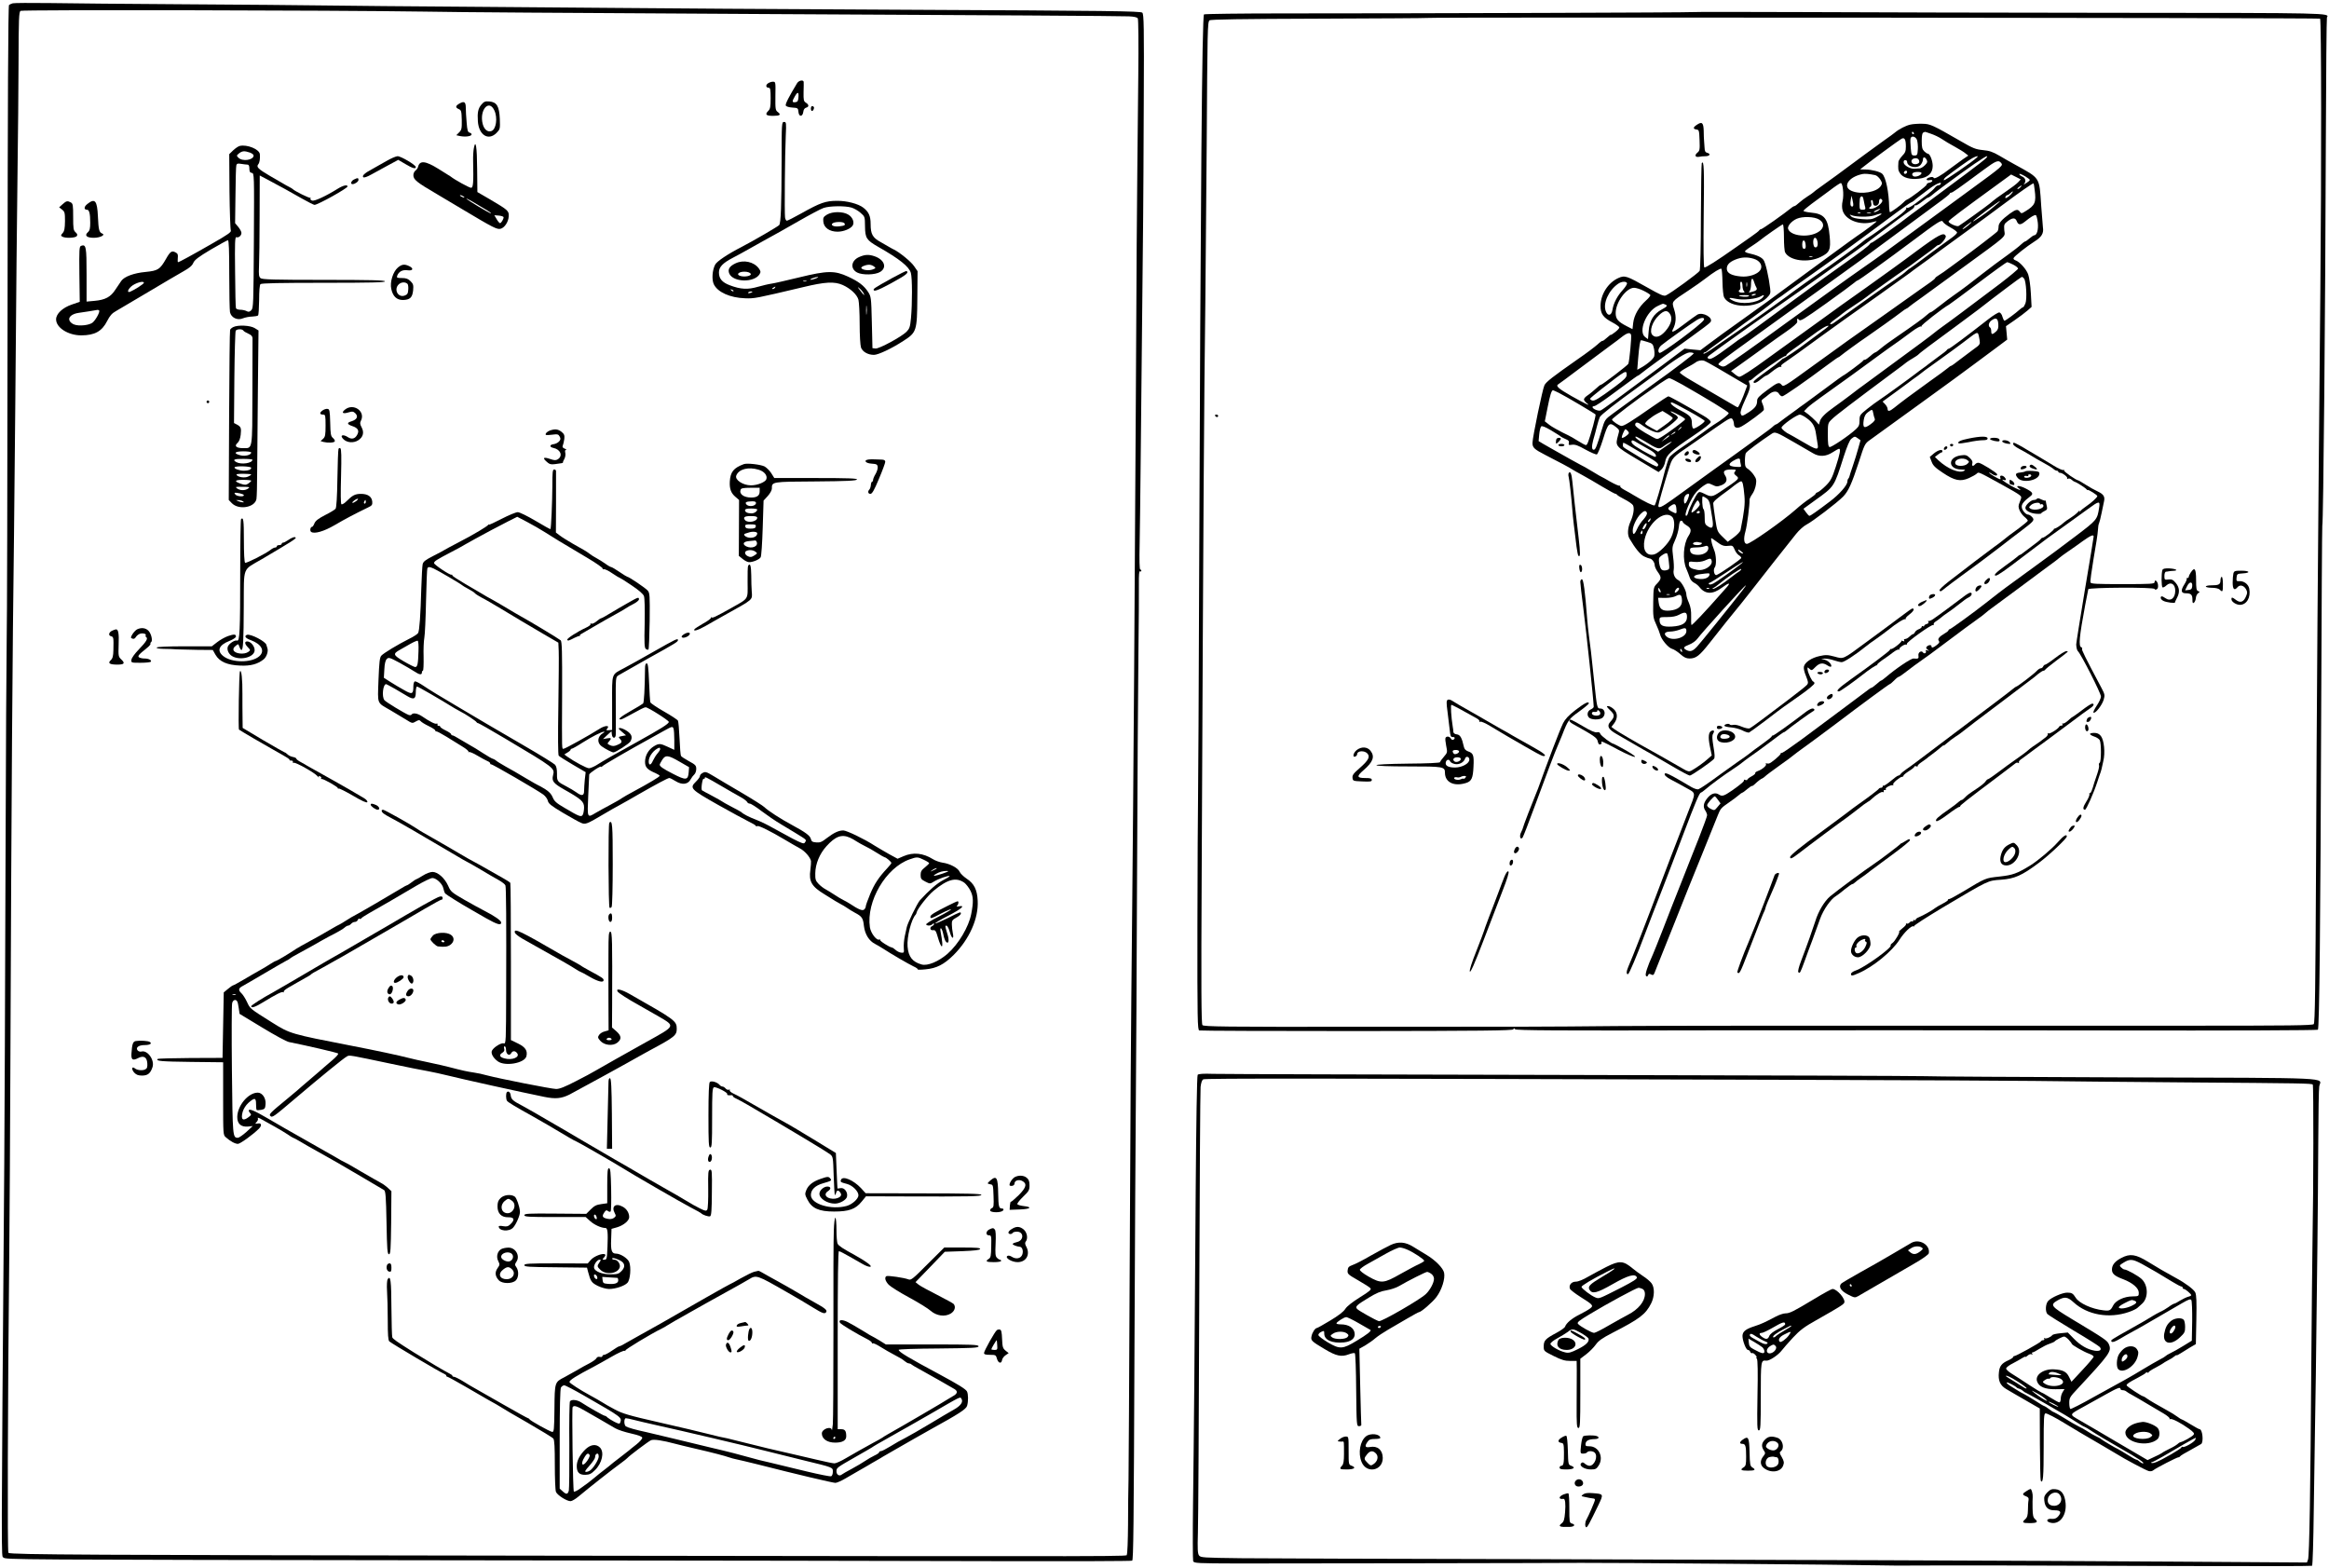
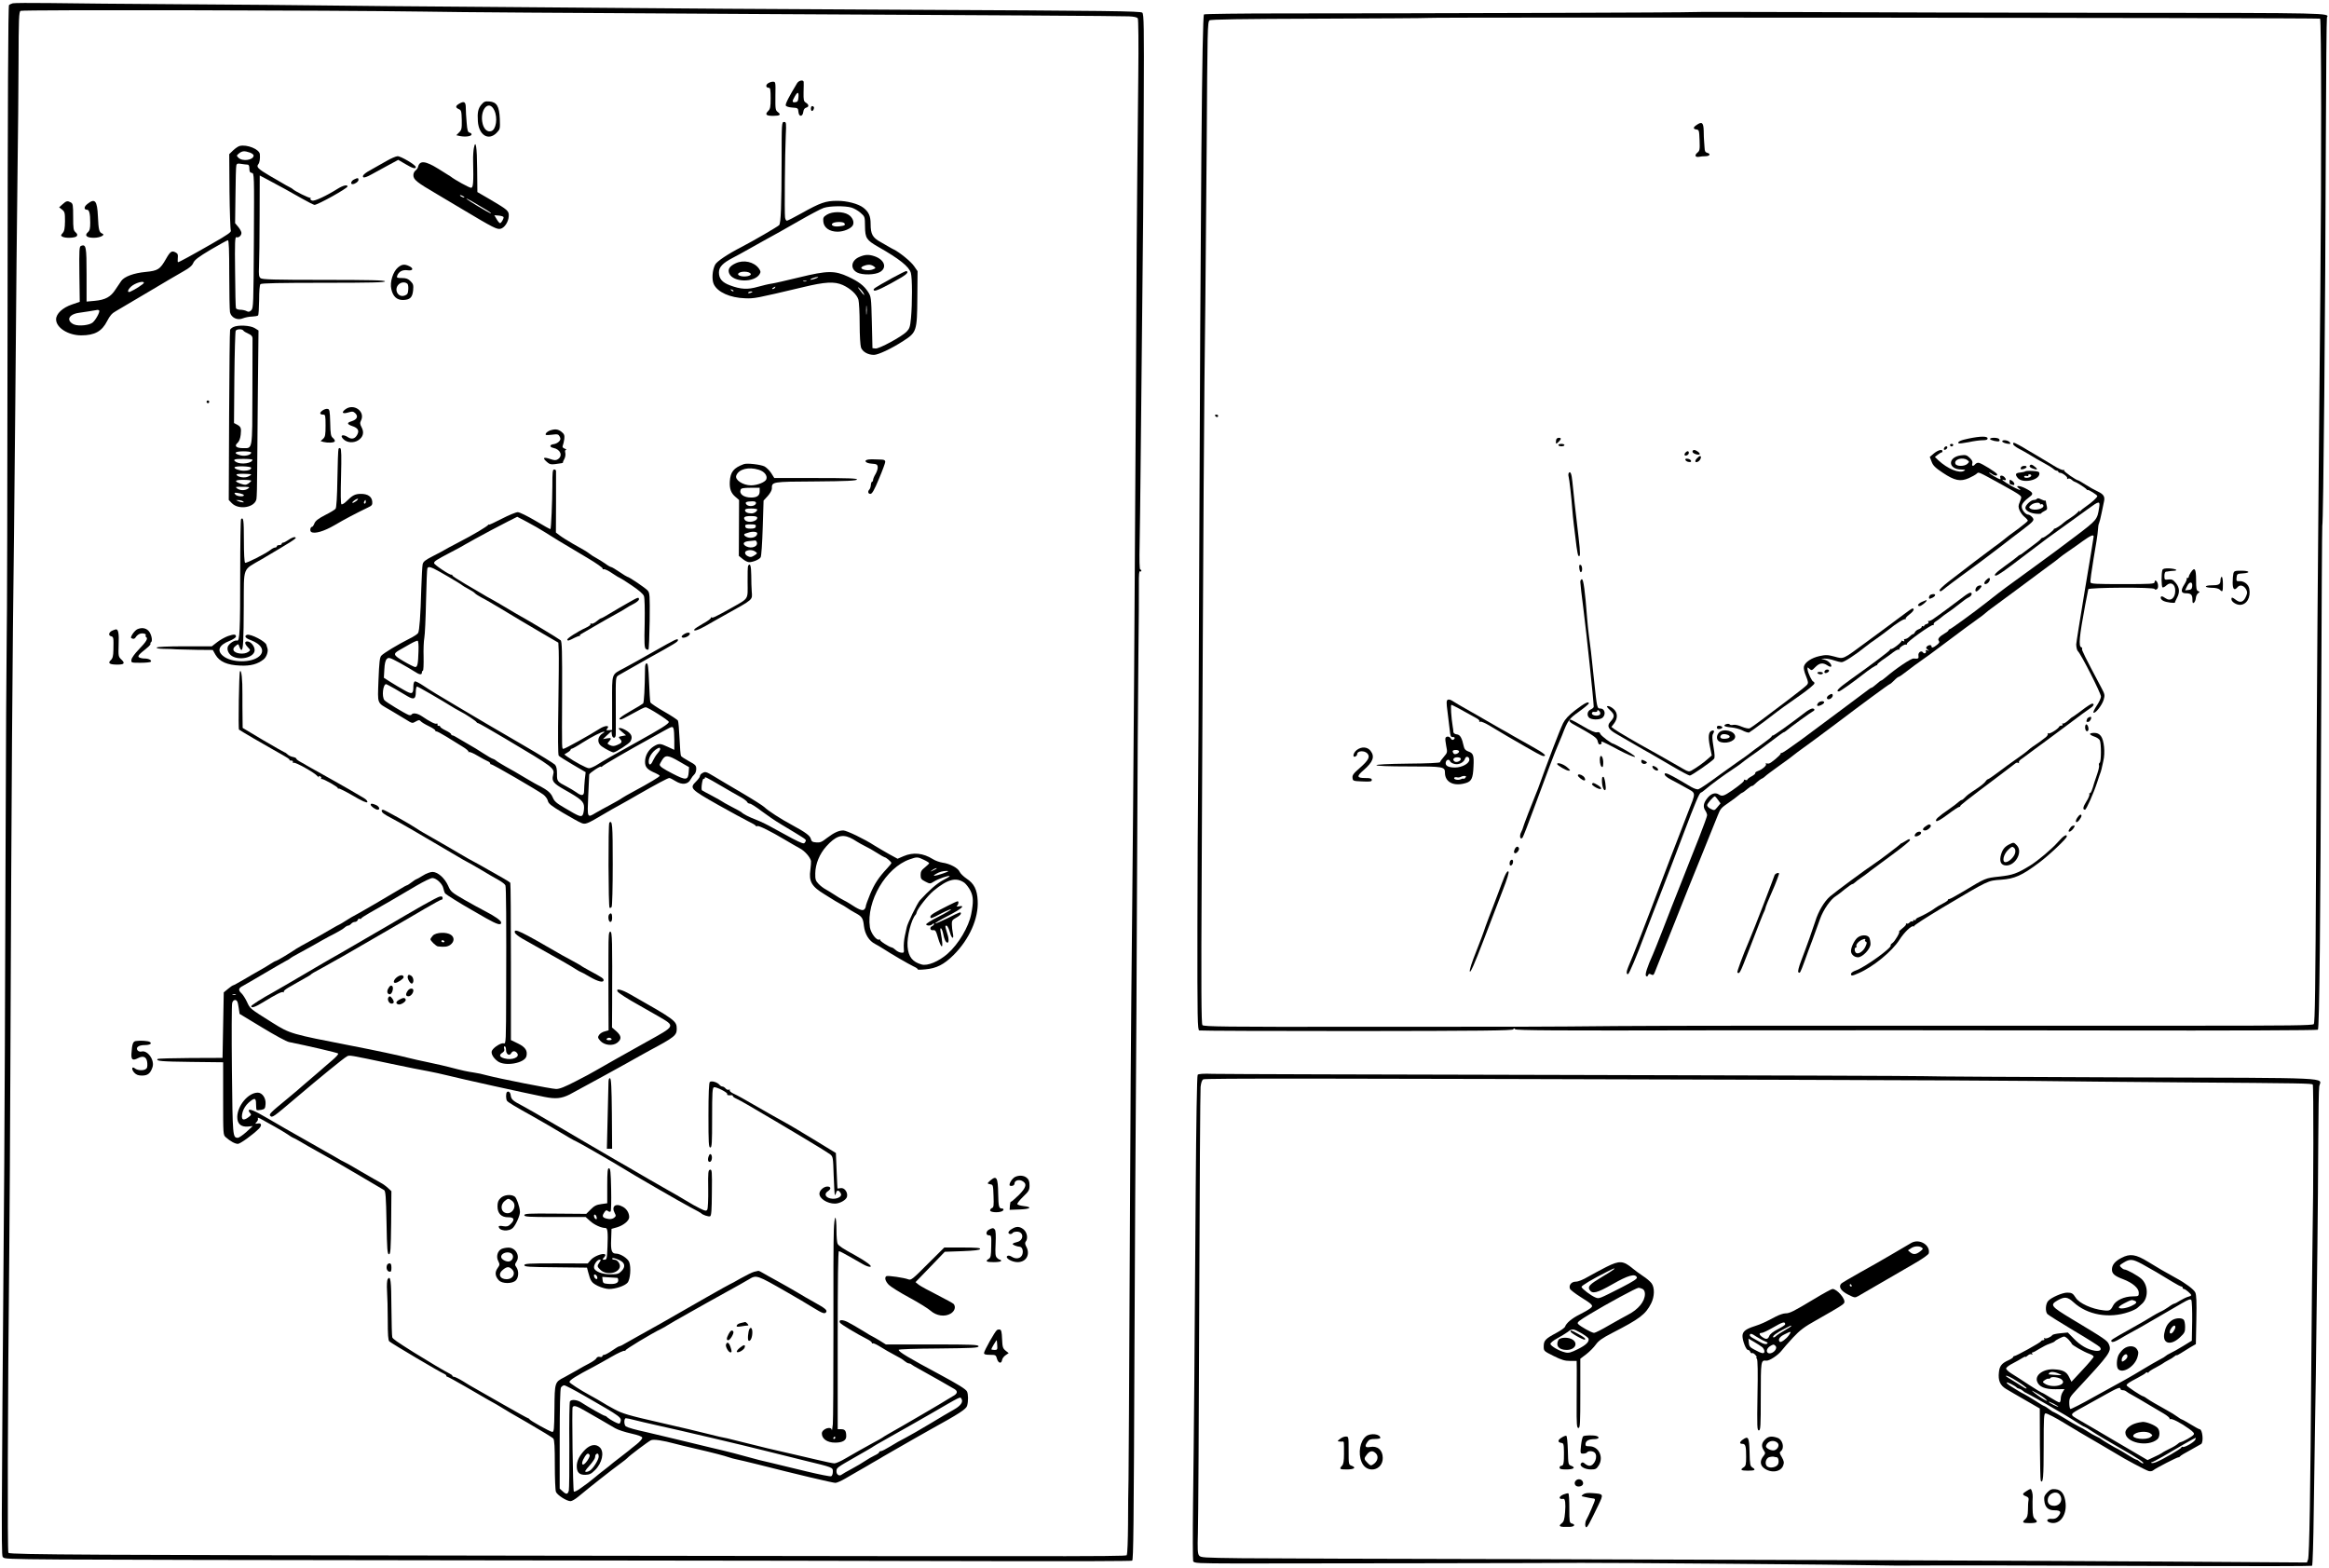
<svg xmlns="http://www.w3.org/2000/svg" version="1.0" width="1910pt" height="1286pt" viewBox="0 0 1910 1286" preserveAspectRatio="xMidYMid meet">
  <g transform="translate(0,1286) scale(0.1,-0.1)" fill="#000000" stroke="none">
    <path d="M105 12833 c-11 -3 -25 -9 -31 -14 -7 -6 -11 -764 -12 -2526 -1 -1385 -4 -2585 -7 -2668 -2 -82 -7 -942 -10 -1910 -3 -968 -7 -2046 -10 -2395 -26 -3377 -25 -3217 -7 -3232 21 -18 9 -18 3782 -23 1840 -2 3823 -5 4407 -7 584 -1 1065 0 1068 4 10 10 13 247 19 1788 4 806 8 1699 11 1985 3 286 7 1121 10 1855 3 734 8 1544 11 1800 3 256 5 516 4 578 -1 78 2 112 9 107 6 -3 11 -1 11 4 0 6 -4 11 -9 11 -6 0 -8 81 -5 203 2 111 6 393 8 627 4 383 15 1479 21 2060 1 124 4 548 5 943 3 619 1 720 -12 733 -12 13 -273 16 -1924 24 -1050 5 -2125 12 -2389 15 -264 2 -829 7 -1255 10 -426 3 -930 7 -1120 10 -190 3 -716 7 -1170 10 -454 3 -951 7 -1105 10 -154 2 -289 1 -300 -2z m3365 -68 c337 -6 1041 -10 2780 -20 1835 -9 2946 -16 3008 -19 42 -2 67 -7 73 -17 5 -8 7 -207 4 -469 -13 -1222 -15 -1579 -20 -2650 -6 -1201 -21 -3355 -30 -4185 -11 -1066 -15 -1655 -21 -3060 -3 -808 -8 -1535 -9 -1615 -2 -80 -4 -248 -4 -375 -1 -126 -5 -236 -10 -243 -10 -16 275 -16 -4781 -9 -3751 5 -4367 8 -4391 23 -9 5 -6 1221 7 2456 3 313 7 997 9 1520 9 2306 17 3393 30 4383 2 198 7 655 10 1015 7 926 15 1648 20 2060 3 195 6 545 7 778 1 374 3 424 17 433 16 10 2571 5 3301 -6z" />
    <path d="M6537 12178 c-66 -109 -98 -171 -93 -183 3 -8 24 -15 53 -17 46 -3 48 -4 51 -36 4 -43 35 -41 40 2 2 18 11 30 23 33 25 7 24 25 -2 41 -18 11 -20 22 -19 85 1 40 2 78 1 85 -2 20 -40 13 -54 -10z m11 -115 c-2 -31 -7 -39 -25 -41 -28 -4 -29 6 -5 47 23 41 34 39 30 -6z" />
    <path d="M6296 12175 c-19 -15 -14 -35 10 -35 11 0 14 -18 14 -85 0 -72 -3 -88 -20 -105 -29 -29 -17 -40 39 -40 58 0 69 9 40 31 -20 15 -21 24 -20 132 2 116 2 117 -21 117 -13 0 -31 -7 -42 -15z" />
    <path d="M3768 12011 c-34 -19 -35 -33 -5 -46 20 -9 22 -17 24 -89 1 -70 -1 -81 -22 -102 l-23 -23 32 -7 c43 -8 89 -2 93 12 2 6 -5 14 -15 16 -16 4 -20 19 -25 83 -4 43 -7 97 -7 120 0 50 -13 58 -52 36z" />
    <path d="M3946 12000 c-25 -31 -32 -63 -27 -135 8 -113 86 -162 153 -95 29 30 30 32 27 115 -5 105 -25 138 -86 143 -35 3 -44 -1 -67 -28z m108 -45 c29 -61 15 -158 -25 -170 -30 -10 -58 13 -70 57 -30 114 50 209 95 113z" />
    <path d="M6650 11970 c0 -11 4 -20 9 -20 11 0 22 26 14 34 -12 12 -23 5 -23 -14z" />
    <path d="M6410 11538 c-1 -365 -6 -506 -20 -524 -11 -12 -213 -130 -310 -180 -111 -57 -201 -117 -215 -144 -24 -46 -29 -123 -11 -161 31 -65 133 -111 256 -115 77 -3 86 -1 475 91 182 44 258 48 326 18 64 -29 117 -78 129 -121 5 -20 10 -109 10 -198 0 -94 5 -175 11 -194 13 -35 57 -60 106 -60 35 0 144 51 241 114 109 70 113 81 115 354 l2 218 -29 42 c-25 37 -120 114 -166 136 -8 4 -24 12 -35 19 -11 7 -44 25 -73 42 -66 36 -82 65 -82 148 0 65 -15 99 -60 134 -41 32 -136 57 -215 56 -94 0 -137 -15 -294 -103 -59 -33 -112 -60 -118 -60 -6 0 -13 12 -15 28 -5 35 -1 523 6 670 5 106 4 112 -14 112 -19 0 -20 -9 -20 -322z m572 -380 c21 -6 55 -25 75 -43 36 -31 36 -32 37 -112 1 -95 12 -112 106 -166 176 -100 255 -163 270 -215 12 -43 12 -251 1 -370 -7 -74 -12 -87 -37 -113 -43 -42 -224 -140 -254 -137 l-25 3 -5 211 c-5 208 -6 212 -32 252 -34 51 -76 83 -162 123 -110 51 -170 51 -399 -5 -104 -25 -207 -49 -230 -52 -23 -3 -73 -15 -112 -26 -82 -24 -141 -21 -228 12 -65 24 -91 55 -91 106 0 44 31 77 114 120 36 19 83 44 105 57 22 13 90 51 150 84 61 32 187 104 280 157 94 54 188 104 210 111 51 17 176 18 227 3z m-274 -573 c-3 -3 -20 -10 -38 -15 -19 -5 -29 -6 -24 -1 12 12 74 27 62 16z m-95 -32 c-7 -2 -19 -2 -25 0 -7 3 -2 5 12 5 14 0 19 -2 13 -5z m-258 -53 c-3 -5 -12 -10 -18 -10 -7 0 -6 4 3 10 19 12 23 12 15 0z m726 -42 c16 -30 3 -20 -27 20 -23 30 -24 33 -5 17 13 -11 27 -28 32 -37z m-1066 14 c-3 -3 -11 0 -18 7 -9 10 -8 11 6 5 10 -3 15 -9 12 -12z m155 -6 c0 -2 -9 -6 -20 -9 -11 -3 -18 -1 -14 4 5 9 34 13 34 5z m937 -178 c-2 -18 -4 -6 -4 27 0 33 2 48 4 33 2 -15 2 -42 0 -60z" />
    <path d="M6782 11100 c-29 -18 -33 -25 -30 -57 4 -50 51 -83 117 -83 49 0 108 24 124 51 16 26 -1 68 -36 89 -44 27 -130 27 -175 0z m143 -71 c10 -15 2 -20 -42 -25 -45 -6 -77 10 -53 26 20 13 87 13 95 -1z" />
    <path d="M7043 10751 c-64 -30 -71 -96 -13 -126 43 -22 147 -20 188 5 59 36 35 101 -47 129 -48 16 -79 14 -128 -8z m123 -75 c18 -14 18 -15 -10 -26 -31 -11 -81 -5 -92 11 -6 10 30 27 62 28 11 1 29 -5 40 -13z" />
    <path d="M6033 10701 c-51 -24 -67 -50 -52 -85 33 -72 204 -75 248 -5 11 19 10 25 -6 48 -40 54 -124 73 -190 42z m124 -88 c5 -15 -47 -26 -81 -17 -15 3 -25 11 -23 17 8 26 96 25 104 0z" />
    <path d="M7315 10579 c-151 -84 -159 -89 -147 -101 10 -10 89 28 226 108 45 27 59 45 39 51 -4 2 -57 -25 -118 -58z" />
    <path d="M3886 11645 c-4 -20 -7 -67 -6 -103 4 -181 1 -222 -17 -222 -14 0 -135 66 -168 93 -5 4 -50 32 -99 62 -108 67 -155 72 -168 15 -2 -8 -11 -21 -20 -28 -10 -7 -18 -24 -18 -38 0 -37 26 -58 190 -154 8 -5 105 -63 215 -128 251 -150 281 -165 310 -158 33 8 64 56 67 101 3 46 -5 52 -152 139 l-105 61 -2 189 c-1 181 -12 250 -27 171z m-86 -395 c8 -5 11 -10 5 -10 -5 0 -17 5 -25 10 -8 5 -10 10 -5 10 6 0 17 -5 25 -10z m200 -118 c19 -12 31 -22 26 -22 -11 0 -195 110 -201 121 -5 8 70 -35 175 -99z m130 -54 c0 -15 -20 -48 -29 -48 -5 0 -18 15 -28 33 l-19 32 38 -3 c21 -2 38 -8 38 -14z" />
    <path d="M1965 11663 c-11 -3 -35 -19 -53 -36 l-32 -31 2 -306 c2 -168 7 -312 11 -320 6 -12 -26 -35 -149 -105 -167 -96 -275 -155 -284 -155 -3 0 -4 15 -2 34 3 27 0 37 -18 46 -31 17 -44 8 -78 -52 -50 -88 -67 -98 -168 -108 -97 -9 -174 -38 -199 -73 -9 -12 -30 -44 -48 -71 -39 -61 -83 -85 -171 -93 l-66 -6 0 220 c0 231 -4 252 -45 237 -15 -6 -16 -27 -14 -233 l3 -226 -64 -22 c-77 -26 -130 -76 -130 -122 0 -68 99 -131 206 -131 111 0 170 33 213 118 22 43 39 63 72 81 24 14 143 84 264 156 121 72 251 149 289 170 49 27 72 47 81 69 11 25 41 48 143 109 72 42 135 77 141 77 8 0 11 -83 11 -279 0 -153 3 -293 6 -311 10 -45 61 -70 107 -50 18 7 51 14 74 14 23 1 45 5 49 9 5 4 8 62 9 127 0 72 4 123 11 130 8 8 164 11 518 11 393 0 506 3 503 12 -3 9 -121 12 -504 12 -407 0 -503 3 -516 14 -14 11 -16 28 -13 95 2 44 5 231 5 414 l1 333 83 -44 c99 -53 144 -77 263 -145 51 -29 97 -52 103 -52 27 0 271 136 271 151 0 17 -36 9 -81 -19 -96 -60 -189 -103 -209 -97 -12 4 -17 11 -14 18 4 7 4 9 0 5 -7 -6 -132 56 -146 72 -3 3 -16 11 -30 18 -14 7 -34 18 -45 25 -12 7 -63 36 -114 66 -95 56 -111 72 -93 94 11 13 16 47 13 82 -3 41 -106 83 -166 68z m84 -54 c17 -6 31 -17 31 -24 0 -38 -92 -52 -125 -18 -16 16 -16 18 5 35 26 21 45 22 89 7z m-19 -99 c10 0 15 -10 15 -32 0 -25 5 -34 20 -36 20 -3 20 -9 17 -555 -3 -520 -4 -553 -21 -571 -15 -14 -23 -16 -39 -7 -11 6 -35 11 -52 11 -17 0 -33 6 -35 13 -3 6 -6 141 -7 300 -3 241 -1 286 11 282 18 -7 41 13 41 35 0 10 -12 32 -26 49 l-26 31 3 227 c1 126 4 236 7 247 4 15 11 17 41 12 20 -3 43 -6 51 -6z m-850 -969 c0 -9 -76 -58 -112 -73 -26 -11 -23 14 6 41 32 30 106 52 106 32z m-367 -227 c9 -9 -26 -75 -52 -98 -25 -23 -113 -33 -153 -17 -15 5 -32 19 -37 30 -16 29 20 59 78 66 38 5 131 20 152 24 3 0 8 -2 12 -5z" />
    <path d="M3170 11540 c-36 -21 -87 -50 -115 -65 -64 -34 -88 -56 -76 -68 6 -6 31 2 68 23 32 18 94 52 139 76 l80 43 58 -34 c58 -35 86 -43 86 -25 0 17 -123 90 -150 89 -14 -1 -54 -18 -90 -39z" />
    <path d="M2903 11388 c-23 -11 -32 -38 -12 -38 20 0 49 21 49 35 0 17 -7 18 -37 3z" />
    <path d="M513 11185 l-28 -25 24 -19 c22 -17 24 -26 24 -95 -1 -60 -5 -81 -19 -97 -16 -17 -16 -22 -4 -29 23 -15 106 -12 119 3 8 11 6 18 -9 32 -18 16 -20 31 -20 126 0 97 -2 109 -19 119 -28 15 -37 13 -68 -15z" />
    <path d="M716 11187 c-29 -23 -29 -47 -2 -47 18 0 26 -32 26 -106 0 -48 -4 -65 -20 -79 -29 -26 -9 -45 49 -45 53 0 99 24 69 35 -25 10 -30 30 -35 140 -6 131 -24 152 -87 102z" />
    <path d="M3263 10666 c-40 -34 -67 -120 -54 -176 13 -61 45 -90 95 -90 58 1 78 20 84 79 4 43 1 53 -21 75 -20 20 -36 26 -71 26 -39 0 -44 2 -39 18 13 35 43 51 84 46 46 -7 55 15 14 34 -38 18 -60 15 -92 -12z m79 -134 c5 -5 8 -27 6 -48 -2 -32 -8 -40 -30 -48 -55 -19 -91 52 -47 93 21 19 54 20 71 3z" />
    <path d="M1913 10178 c-12 -6 -24 -16 -26 -23 -3 -6 -6 -323 -8 -703 l-3 -692 26 -27 c57 -57 187 -35 201 34 3 16 6 118 6 228 1 110 3 415 6 678 l5 477 -32 20 c-37 22 -136 27 -175 8z m83 -29 c3 -6 22 -17 40 -25 24 -10 34 -21 35 -37 0 -12 0 -213 -1 -447 -1 -477 2 -455 -75 -455 -57 0 -76 17 -48 42 14 12 23 35 27 68 6 55 2 66 -32 84 l-23 12 3 372 c2 205 7 378 11 385 10 15 53 16 63 1z m64 -1000 c0 -19 -49 -33 -87 -23 -62 16 -52 32 21 33 37 0 66 -4 66 -10z m10 -59 c0 -28 -90 -42 -131 -20 -36 20 -19 28 56 27 41 0 75 -3 75 -7z m-10 -66 c0 -15 -23 -24 -60 -24 -36 0 -83 17 -76 28 8 13 136 9 136 -4z m0 -55 c0 -3 -11 -11 -25 -17 -27 -13 -79 -6 -94 12 -7 8 8 11 55 11 35 0 64 -3 64 -6z m0 -51 c0 -4 -10 -14 -23 -23 -20 -13 -29 -13 -62 -2 -59 21 -52 32 20 32 36 0 65 -3 65 -7z m-25 -64 c-24 -18 -66 -18 -91 1 -17 13 -13 14 46 13 57 0 62 -2 45 -14z m-66 -40 c17 -4 31 -10 31 -15 0 -15 -57 -10 -70 6 -14 17 -8 18 39 9z m21 -64 c13 -9 13 -10 0 -9 -8 0 -24 4 -35 9 l-20 9 20 0 c11 0 27 -4 35 -9z" />
    <path d="M1696 9571 c-4 -5 -2 -12 3 -15 5 -4 12 -2 15 3 4 5 2 12 -3 15 -5 4 -12 2 -15 -3z" />
    <path d="M2829 9501 c-32 -26 -18 -37 28 -23 33 10 40 9 58 -8 25 -26 12 -51 -33 -65 -39 -11 -37 -24 7 -39 46 -15 59 -37 41 -70 -17 -34 -45 -41 -75 -22 -45 30 -73 16 -36 -18 30 -27 81 -30 118 -7 41 26 51 64 29 106 -14 26 -15 37 -7 53 42 78 -60 150 -130 93z" />
    <path d="M2642 9492 c-24 -19 -20 -32 10 -32 16 0 18 -9 18 -90 0 -77 -3 -92 -20 -108 l-21 -19 23 -7 c36 -9 86 -7 93 4 4 6 -3 18 -14 28 -18 15 -21 30 -23 127 -3 101 -5 110 -23 112 -11 2 -30 -5 -43 -15z" />
    <path d="M4508 9329 c-14 -6 -29 -17 -32 -25 -5 -13 2 -14 48 -9 49 6 55 5 66 -15 9 -18 8 -25 -5 -40 -10 -11 -29 -20 -43 -22 -36 -4 -38 -24 -4 -31 59 -12 80 -65 37 -93 -16 -10 -28 -10 -63 2 -55 19 -66 10 -28 -23 29 -25 33 -25 123 -11 7 1 11 4 10 7 -1 3 5 17 12 29 7 13 10 35 7 48 -4 16 -2 24 6 25 7 0 2 5 -11 10 -17 7 -21 14 -15 27 4 9 9 33 12 53 3 30 -1 40 -23 58 -30 23 -54 25 -97 10z" />
    <path d="M2776 9178 c-3 -7 -7 -117 -9 -245 -2 -146 -8 -237 -15 -245 -6 -8 -44 -31 -86 -52 -54 -28 -78 -46 -87 -67 -6 -16 -15 -29 -19 -29 -15 0 -21 -33 -8 -42 27 -18 104 4 193 56 83 49 171 95 270 143 35 16 40 23 38 48 -3 42 -36 65 -92 65 -49 0 -70 -11 -120 -61 -17 -17 -35 -28 -41 -24 -6 4 -7 87 -3 229 4 164 3 225 -6 230 -6 4 -13 1 -15 -6z m144 -428 c-14 -10 -27 -16 -30 -13 -6 6 30 33 44 33 6 0 0 -9 -14 -20z m80 -5 c0 -8 -4 -15 -10 -15 -5 0 -7 7 -4 15 4 8 8 15 10 15 2 0 4 -7 4 -15z" />
    <path d="M7123 9092 c-44 -6 -26 -31 25 -34 40 -3 47 -6 50 -26 2 -13 -6 -39 -17 -58 -12 -19 -21 -42 -21 -50 0 -8 -4 -14 -8 -14 -4 0 -9 -12 -10 -27 -1 -15 -7 -32 -12 -37 -16 -16 -11 -36 8 -36 14 0 31 29 70 123 29 68 52 131 52 140 0 12 -9 17 -27 18 -16 0 -41 1 -58 2 -16 1 -40 1 -52 -1z" />
    <path d="M6100 9054 c-84 -31 -110 -64 -115 -143 -3 -60 10 -95 47 -126 l29 -25 -1 -229 -1 -229 32 -26 c17 -14 40 -26 52 -26 32 0 83 21 95 40 6 9 13 114 17 241 l7 224 34 37 c19 21 34 48 34 61 0 57 -4 57 359 59 257 2 335 6 339 16 3 9 -69 12 -337 12 l-341 0 -25 40 c-14 22 -39 46 -55 55 -32 16 -144 29 -170 19z m122 -46 c45 -13 73 -47 63 -77 -7 -24 -73 -51 -126 -51 -66 0 -134 45 -121 80 20 53 99 74 184 48z m8 -178 c0 -34 -22 -50 -69 -50 -62 0 -101 29 -87 65 4 11 23 15 81 15 l75 0 0 -30z m-30 -94 c0 -27 -60 -36 -79 -12 -14 17 -2 24 47 25 21 1 32 -4 32 -13z m10 -54 c0 -15 -24 -32 -46 -32 -33 0 -54 10 -54 26 0 10 14 14 50 14 28 0 50 -4 50 -8z m0 -68 c0 -31 -77 -46 -100 -19 -19 23 -3 34 50 33 35 0 50 -4 50 -14z m-12 -71 c-2 -14 -13 -18 -43 -18 -30 0 -41 4 -43 18 -3 14 4 17 43 17 39 0 46 -3 43 -17z m12 -56 c0 -22 -23 -37 -56 -37 -34 0 -67 26 -43 34 8 2 21 7 29 9 30 11 70 7 70 -6z m-4 -72 c14 -36 -42 -58 -87 -35 -34 19 -23 39 24 43 23 2 46 4 50 5 4 1 10 -5 13 -13z m-11 -79 c18 -13 17 -14 -9 -31 -22 -14 -32 -16 -51 -7 -27 12 -33 37 -12 45 23 10 53 7 72 -7z" />
    <path d="M4530 8878 c-1 -141 -10 -350 -16 -357 -1 -2 -57 29 -122 68 -68 40 -131 71 -146 71 -14 0 -73 -24 -131 -54 -58 -30 -105 -52 -105 -48 0 4 -4 2 -8 -4 -4 -5 -36 -27 -72 -48 -36 -20 -72 -41 -80 -46 -8 -5 -55 -30 -105 -56 -49 -25 -94 -50 -100 -54 -5 -4 -47 -26 -92 -49 -66 -34 -82 -46 -87 -69 -3 -15 -8 -103 -11 -197 -6 -221 -15 -346 -26 -366 -4 -8 -38 -31 -76 -49 -93 -47 -206 -115 -226 -137 -13 -15 -17 -52 -23 -199 -7 -206 -16 -182 99 -249 39 -23 96 -57 125 -75 52 -33 54 -33 81 -17 24 14 31 14 40 4 6 -8 35 -26 66 -41 30 -14 55 -31 55 -36 0 -6 4 -9 8 -8 5 2 42 -18 83 -43 41 -25 100 -62 131 -81 32 -19 54 -39 50 -43 -4 -5 -2 -5 4 -2 6 3 37 -10 70 -30 32 -19 69 -39 81 -44 13 -5 23 -13 23 -19 0 -5 4 -9 8 -8 9 3 379 -212 428 -248 17 -13 34 -36 37 -51 5 -23 26 -40 123 -98 65 -38 132 -76 150 -83 35 -15 45 -11 189 74 33 20 89 52 125 71 36 20 106 59 155 88 143 82 242 135 254 135 6 0 30 -12 52 -26 53 -33 102 -27 123 15 8 15 22 33 30 40 9 8 16 28 16 45 0 28 -6 35 -60 64 -33 18 -62 37 -65 43 -4 5 -9 69 -12 142 -3 72 -9 139 -13 147 -4 8 -56 42 -114 75 -58 33 -108 67 -112 75 -3 8 -8 84 -11 168 -5 119 -9 152 -19 152 -10 0 -14 -14 -14 -42 -2 -165 -8 -280 -16 -287 -5 -5 -51 -33 -101 -61 -85 -49 -110 -70 -82 -70 6 0 36 14 67 32 94 52 126 68 137 68 20 0 190 -108 190 -120 0 -16 -65 -56 -270 -170 -169 -93 -273 -152 -327 -187 -21 -12 -47 -23 -58 -23 -19 0 -120 54 -179 96 l-23 17 26 16 c14 8 26 19 26 23 0 5 4 8 9 8 5 0 45 22 88 50 81 51 158 90 177 90 6 0 2 -6 -9 -12 -46 -27 -51 -79 -11 -108 32 -23 85 -50 97 -50 19 0 130 72 140 91 18 34 10 58 -28 84 -21 14 -47 25 -58 25 -17 -1 -15 -5 14 -30 l35 -30 -32 -6 c-31 -6 -32 -8 -16 -25 20 -22 14 -33 -26 -49 -24 -10 -37 -10 -57 -1 -24 11 -24 13 -9 30 24 26 20 33 -16 26 l-33 -6 35 33 35 32 3 -27 c4 -36 32 -36 32 1 1 15 0 127 0 248 -1 220 -1 221 22 236 13 8 122 70 243 138 231 128 245 137 245 151 0 17 -18 8 -196 -93 -98 -56 -208 -117 -244 -136 -108 -58 -100 -34 -100 -286 l0 -222 -26 -2 c-22 -2 -25 0 -14 13 24 28 -16 28 -62 -1 -85 -54 -283 -164 -295 -164 -16 0 -15 -38 -13 456 1 340 -1 424 -12 433 -16 14 -262 162 -327 197 -25 14 -75 43 -111 65 -36 22 -90 53 -120 70 -30 16 -71 39 -91 52 -20 12 -82 48 -138 81 -55 32 -101 62 -101 67 0 5 -3 8 -8 6 -13 -4 -142 82 -142 95 0 15 17 26 141 91 48 25 97 51 110 60 13 8 51 29 84 47 33 18 94 51 135 73 41 22 106 56 144 75 l68 34 82 -43 c44 -23 110 -61 146 -84 65 -42 106 -67 347 -210 73 -43 129 -83 126 -88 -3 -5 0 -7 8 -5 8 3 40 -12 71 -34 31 -21 60 -38 63 -38 3 0 46 -27 96 -61 57 -38 94 -70 100 -87 6 -16 8 -104 6 -224 -4 -161 -2 -200 9 -209 8 -7 18 -9 22 -5 4 4 8 110 10 234 2 209 1 229 -16 249 -18 21 -154 113 -167 113 -3 0 -33 18 -65 40 -32 22 -63 40 -68 40 -5 0 -27 12 -48 28 -22 15 -55 36 -74 46 -19 10 -44 26 -55 35 -11 9 -31 22 -45 30 -14 8 -56 32 -95 54 -38 22 -85 51 -103 65 l-33 25 1 246 c0 135 0 252 0 259 0 6 -7 12 -15 12 -13 0 -15 -22 -15 -132z m-974 -680 c32 -14 226 -128 234 -137 3 -3 25 -17 50 -30 25 -13 50 -29 55 -36 6 -7 30 -22 54 -35 25 -12 97 -54 160 -92 133 -80 179 -108 348 -207 l122 -71 3 -68 c2 -37 0 -242 -3 -457 -4 -242 -3 -394 3 -402 5 -6 57 -39 115 -73 l106 -62 -7 -60 c-3 -34 -6 -76 -6 -94 0 -41 -19 -44 -64 -11 -17 12 -52 33 -77 46 -79 41 -82 44 -81 105 0 39 -5 62 -16 75 -9 10 -127 83 -262 161 -135 79 -270 158 -300 175 -30 18 -145 86 -255 151 -110 64 -227 136 -260 159 -34 23 -66 40 -73 37 -7 -2 -12 -20 -12 -40 0 -65 -10 -69 -76 -31 -33 18 -83 48 -113 67 l-53 34 4 69 c2 46 9 74 20 85 15 15 23 13 105 -31 48 -27 104 -59 123 -72 40 -27 60 -29 60 -8 0 8 4 15 8 15 5 0 7 51 6 113 -2 61 1 132 6 157 5 25 11 161 14 303 3 141 8 262 11 267 8 13 17 13 51 -2z m-124 -679 c-3 -103 -8 -129 -27 -129 -7 0 -50 21 -94 47 -87 51 -91 61 -32 94 20 11 59 33 86 49 28 16 55 27 60 26 6 -2 9 -37 7 -87z m-194 -307 c37 -22 84 -49 105 -62 51 -30 67 -22 67 35 0 25 5 45 10 45 9 0 180 -99 308 -178 20 -12 44 -25 52 -29 29 -13 125 -76 128 -85 2 -4 8 -8 13 -8 5 0 105 -57 221 -126 407 -242 408 -243 394 -300 -13 -49 2 -68 92 -119 139 -78 162 -99 162 -146 0 -22 -5 -49 -10 -59 -12 -23 -27 -18 -148 54 -69 40 -86 55 -99 87 -11 27 -29 47 -64 69 -27 16 -51 30 -54 30 -2 0 -48 26 -102 58 -54 33 -129 76 -166 96 -37 21 -73 43 -80 50 -7 6 -18 12 -26 14 -7 1 -43 22 -80 46 -36 24 -87 55 -113 69 -25 14 -64 37 -87 51 -22 14 -45 26 -51 26 -5 0 -10 4 -10 9 0 5 -20 19 -45 31 -25 12 -45 26 -45 31 0 5 -6 8 -12 7 -7 -2 -12 3 -10 10 1 8 -2 11 -7 8 -10 -7 -57 17 -120 60 -37 25 -75 31 -86 14 -3 -5 -13 -6 -23 -3 -34 13 -187 106 -199 121 -24 29 -12 132 14 132 2 0 34 -17 71 -38z m2286 -328 c3 -9 6 -51 6 -94 l0 -79 -52 24 c-64 30 -74 30 -116 5 -44 -27 -72 -76 -72 -127 0 -45 18 -64 88 -94 17 -8 32 -17 32 -21 0 -8 -89 -61 -210 -126 -47 -25 -92 -51 -100 -57 -8 -7 -51 -31 -95 -55 -44 -23 -98 -53 -120 -66 -70 -42 -69 -44 -61 139 4 89 8 168 8 175 1 13 98 77 98 64 0 -4 4 -2 8 3 6 10 233 141 392 228 30 17 82 45 115 64 69 38 71 38 79 17z m-110 -163 c3 -4 -6 -21 -20 -37 -14 -16 -31 -44 -39 -61 -17 -40 -35 -43 -35 -6 0 41 43 97 87 112 1 1 4 -3 7 -8z m159 -107 l78 -45 -3 -41 c-5 -67 -22 -69 -130 -13 -84 43 -107 60 -108 75 0 3 9 20 20 38 27 43 49 41 143 -14z" />
    <path d="M1977 8603 c-4 -3 -7 -203 -7 -443 0 -473 -4 -562 -26 -553 -17 6 -60 -20 -74 -46 -12 -24 2 -61 31 -80 65 -40 181 -13 187 43 4 32 -30 76 -60 76 -24 0 -23 -19 5 -48 22 -23 22 -24 3 -38 -34 -24 -110 -15 -121 14 -4 11 2 24 17 35 22 19 23 18 31 -7 5 -14 12 -26 17 -26 14 0 18 73 19 360 2 332 -14 290 147 384 239 141 284 169 279 177 -7 10 -31 2 -67 -23 -14 -10 -31 -18 -37 -18 -6 0 -11 -4 -11 -10 0 -5 -9 -10 -20 -10 -11 0 -20 -4 -20 -10 0 -5 -6 -10 -14 -10 -7 0 -24 -8 -37 -19 -43 -33 -199 -112 -209 -106 -6 4 -10 76 -10 186 0 163 -4 192 -23 172z" />
    <path d="M6135 8220 c-3 -5 -5 -66 -4 -135 1 -146 13 -128 -136 -212 -125 -70 -152 -83 -159 -76 -3 4 -6 1 -6 -4 0 -6 -29 -28 -65 -47 -35 -20 -67 -41 -70 -46 -13 -21 30 -8 93 28 37 22 108 61 157 89 239 133 225 121 220 193 -2 25 -4 84 -4 133 -1 79 -9 104 -26 77z" />
    <path d="M5150 7916 c-41 -23 -106 -61 -144 -84 -37 -23 -72 -42 -76 -42 -5 0 -22 -12 -39 -26 -17 -14 -36 -22 -42 -18 -7 4 -9 3 -6 -3 4 -6 -14 -20 -41 -32 -67 -31 -154 -87 -150 -97 4 -11 12 -9 60 16 20 10 39 17 42 14 3 -2 4 -1 1 3 -3 3 5 11 18 18 12 7 63 36 112 65 50 29 119 69 155 88 36 19 76 43 90 52 14 10 44 27 68 39 23 12 42 28 42 36 0 21 -6 19 -90 -29z" />
    <path d="M1124 7699 c-11 -6 -28 -24 -38 -40 -16 -27 -16 -30 0 -36 10 -4 20 0 26 10 5 9 18 22 29 27 21 12 63 4 54 -10 -3 -5 -1 -11 4 -15 17 -10 0 -38 -60 -100 -34 -35 -60 -71 -61 -85 -3 -25 -2 -25 74 -25 42 0 80 4 84 8 12 12 -16 27 -51 27 -16 0 -36 4 -44 9 -15 10 -4 23 61 75 21 16 35 33 32 37 -2 4 0 10 5 13 15 10 2 69 -21 93 -23 24 -58 29 -94 12z" />
    <path d="M924 7690 c-31 -12 -39 -41 -14 -47 22 -6 22 -11 20 -113 -1 -51 -6 -69 -22 -84 -26 -24 -10 -36 54 -36 57 0 66 11 33 42 -24 23 -25 27 -22 123 4 90 -3 126 -22 124 -3 0 -15 -4 -27 -9z" />
    <path d="M5618 7664 c-16 -8 -28 -19 -28 -24 0 -15 32 -11 54 5 29 22 8 37 -26 19z" />
    <path d="M1870 7644 c-25 -9 -65 -31 -89 -50 l-44 -34 -223 0 c-138 0 -225 -4 -229 -10 -4 -6 18 -10 57 -11 35 0 83 -2 108 -4 25 -1 101 -3 170 -4 l125 -1 22 -39 c33 -57 96 -85 203 -89 86 -4 143 12 192 51 24 19 40 66 31 91 -4 11 -7 23 -8 26 -2 28 -131 95 -160 84 -25 -10 -12 -28 33 -44 86 -32 116 -87 70 -130 -63 -58 -232 -57 -301 3 -50 43 -30 88 54 121 30 12 54 28 54 36 0 20 -15 21 -65 4z" />
    <path d="M1968 7355 c-8 -12 -15 -471 -8 -478 6 -6 209 -125 285 -167 118 -66 135 -77 129 -82 -3 -3 3 -5 13 -5 10 1 17 -4 15 -11 -1 -8 2 -11 7 -7 13 7 169 -80 194 -109 10 -12 16 -15 12 -9 -4 9 -1 11 9 7 9 -3 13 -10 10 -15 -3 -5 -1 -8 4 -7 12 4 132 -64 132 -74 0 -5 4 -7 8 -4 4 2 57 -24 117 -59 74 -44 112 -60 117 -53 4 7 -6 20 -25 32 -48 29 -197 116 -242 140 -78 43 -210 117 -225 126 -8 6 -32 19 -52 30 -21 11 -38 24 -38 29 0 5 -13 11 -29 14 -16 3 -36 13 -44 22 -9 8 -18 15 -22 15 -3 0 -82 45 -176 100 l-169 101 -1 82 c-1 45 -1 134 -1 197 1 117 -8 203 -20 185z" />
    <path d="M5758 6519 c-10 -5 -18 -16 -18 -23 0 -8 -14 -27 -31 -44 -56 -55 -48 -63 176 -190 110 -62 225 -124 255 -139 30 -14 57 -30 58 -35 2 -4 8 -6 13 -2 11 6 110 -43 224 -111 44 -27 100 -58 123 -71 41 -21 87 -73 93 -105 1 -8 -1 -40 -5 -71 -14 -97 10 -138 118 -203 27 -17 65 -40 85 -53 20 -12 43 -25 51 -29 8 -3 28 -16 45 -27 16 -12 46 -29 65 -40 59 -31 68 -44 75 -109 8 -68 42 -123 92 -148 16 -8 46 -26 68 -40 64 -42 207 -125 247 -144 21 -9 36 -20 34 -24 -3 -4 26 -4 63 0 91 8 152 39 232 118 129 129 205 300 197 445 -4 91 -30 141 -91 181 -25 17 -51 42 -57 56 -13 31 -80 67 -141 75 -24 4 -59 16 -79 29 -80 50 -161 58 -240 24 l-49 -21 -68 37 c-37 21 -92 53 -121 71 -83 54 -229 124 -256 124 -38 0 -76 -18 -133 -61 -43 -34 -58 -40 -89 -37 -31 2 -39 8 -44 28 -6 27 -44 55 -155 115 -92 49 -198 118 -226 146 -11 11 -96 65 -188 119 -91 53 -193 114 -226 134 -65 39 -71 41 -97 25z m162 -107 c52 -31 119 -69 148 -85 30 -16 56 -36 59 -43 3 -8 13 -14 22 -14 9 0 52 -27 96 -61 44 -33 115 -82 158 -107 43 -26 93 -56 111 -67 109 -67 102 -60 86 -85 -7 -12 -24 -6 -102 34 -51 27 -122 66 -158 86 -36 21 -96 51 -135 66 -63 24 -111 49 -125 64 -3 3 -39 23 -80 44 -41 21 -77 42 -80 45 -3 3 -39 23 -80 45 -41 21 -78 42 -83 45 -10 10 4 102 14 95 5 -3 9 0 9 6 0 13 6 10 140 -68z m1050 -421 c14 -6 39 -20 55 -31 17 -11 48 -28 70 -39 22 -10 66 -35 97 -55 31 -20 60 -36 63 -36 11 0 56 -38 55 -47 0 -4 -16 -24 -34 -43 -70 -75 -105 -128 -140 -212 -20 -48 -36 -93 -36 -101 0 -8 -6 -20 -14 -26 -14 -12 -47 2 -116 48 -14 9 -38 23 -55 31 -16 8 -50 28 -75 45 -25 16 -57 36 -72 44 -15 8 -40 27 -55 43 -24 25 -28 37 -27 86 1 77 35 160 91 222 74 82 125 101 193 71z m607 -182 c24 -11 43 -24 43 -27 0 -4 -16 -20 -35 -35 -28 -22 -35 -35 -35 -62 0 -30 5 -37 38 -54 39 -20 39 -20 73 1 36 22 119 51 127 44 2 -3 -22 -18 -54 -34 -49 -25 -116 -84 -190 -165 -22 -25 -104 -193 -108 -222 -1 -5 -8 -36 -15 -68 -7 -32 -11 -77 -9 -100 3 -39 2 -42 -22 -39 -13 1 -33 11 -45 22 -11 10 -24 19 -30 20 -24 4 -103 55 -98 64 3 5 1 6 -5 2 -21 -13 -70 50 -78 100 -31 212 131 489 326 557 59 21 66 21 117 -4z m102 -73 c-2 -2 -15 -9 -29 -15 -24 -11 -24 -11 -6 3 16 13 49 24 35 12z m51 -40 c-67 -22 -90 -24 -55 -3 29 17 56 25 90 25 22 0 13 -5 -35 -22z m179 -75 c14 -11 37 -40 50 -66 24 -48 25 -92 6 -190 -20 -105 -104 -247 -194 -326 -73 -64 -165 -102 -213 -88 -75 21 -108 63 -115 146 -7 79 31 227 67 263 3 3 6 12 8 20 7 29 91 136 138 175 116 96 185 114 253 66z" />
    <path d="M7770 5431 c-108 -54 -140 -74 -140 -88 0 -19 7 -17 92 28 43 22 78 36 78 32 0 -4 -47 -32 -105 -61 -58 -29 -103 -58 -100 -63 9 -13 39 -11 53 3 8 8 12 8 12 1 0 -6 -7 -13 -15 -17 -24 -9 -18 -38 7 -34 19 3 24 -5 41 -64 11 -38 24 -68 30 -68 9 0 6 36 -9 119 -4 22 -3 32 4 28 5 -4 13 -24 17 -44 8 -45 22 -73 35 -73 14 0 12 39 -6 89 -8 24 -13 46 -10 48 10 11 24 -9 36 -52 15 -55 36 -62 24 -7 -4 20 -8 53 -8 72 -1 30 4 37 36 55 21 11 38 26 38 33 0 17 -1 17 -110 -38 -55 -27 -100 -46 -100 -42 0 5 48 33 107 63 106 55 144 87 89 77 -20 -4 -24 -2 -17 5 13 13 15 37 4 36 -5 0 -42 -17 -83 -38z" />
    <path d="M3040 6261 c0 -12 40 -41 57 -41 23 0 14 26 -12 38 -31 14 -45 15 -45 3z" />
    <path d="M3130 6213 c0 -16 17 -29 80 -62 65 -34 238 -134 488 -282 73 -44 135 -79 137 -79 2 0 48 -26 102 -58 54 -33 122 -72 151 -88 29 -16 54 -36 57 -45 6 -19 8 -293 6 -877 -1 -405 -2 -423 -19 -418 -20 7 -78 -28 -96 -57 -14 -21 6 -61 46 -90 59 -44 220 -16 235 41 11 46 -8 75 -69 105 l-58 28 0 640 c0 353 -2 645 -5 649 -3 5 -29 22 -58 38 -28 16 -86 48 -127 72 -41 24 -95 54 -120 67 -25 13 -58 32 -75 42 -16 10 -75 44 -130 76 -55 31 -115 66 -132 76 -18 11 -50 29 -70 40 -21 12 -49 29 -63 39 -47 32 -257 150 -269 150 -6 0 -11 -3 -11 -7z m1020 -1963 c0 -35 27 -53 42 -27 11 21 32 22 48 2 28 -34 -39 -62 -104 -44 -40 11 -46 28 -15 47 14 9 18 19 14 32 -4 12 -2 20 4 20 6 0 11 -14 11 -30z" />
    <path d="M4997 6114 c-10 -11 -8 -692 2 -698 5 -3 13 0 17 7 5 6 9 165 9 351 0 324 -3 364 -28 340z" />
    <path d="M3468 5680 c-27 -17 -51 -30 -54 -30 -3 0 -20 -11 -38 -25 -18 -14 -36 -25 -40 -25 -3 0 -25 -12 -49 -27 -58 -36 -379 -223 -384 -223 -2 0 -29 -16 -59 -35 -30 -19 -56 -35 -58 -35 -3 0 -40 -21 -83 -46 -43 -26 -116 -67 -163 -92 -47 -25 -96 -53 -110 -62 -51 -35 -160 -100 -167 -100 -5 0 -24 -11 -43 -23 -19 -13 -60 -37 -90 -54 -30 -17 -90 -51 -133 -77 -43 -25 -81 -46 -85 -46 -4 0 -23 -13 -42 -29 l-35 -29 -5 -268 -5 -269 -263 -1 c-145 -1 -266 -4 -269 -8 -17 -17 30 -21 273 -24 l264 -3 0 -298 c0 -296 0 -298 22 -317 37 -33 76 -54 99 -54 19 0 123 75 173 125 25 26 21 48 -9 42 -24 -4 -25 -3 -9 14 9 10 13 23 8 30 -4 7 12 2 37 -13 24 -14 71 -40 104 -58 33 -18 79 -46 102 -61 23 -16 44 -29 47 -29 3 0 29 -14 58 -31 29 -18 91 -53 138 -79 152 -85 173 -97 355 -204 99 -59 187 -110 195 -115 12 -8 16 -53 20 -268 4 -220 7 -258 20 -258 13 0 15 37 18 258 l2 259 -28 26 c-16 15 -42 34 -58 42 -16 8 -88 50 -161 92 -72 43 -134 78 -137 78 -3 0 -43 22 -88 49 -46 26 -157 90 -248 141 -91 51 -222 126 -291 167 -116 68 -159 85 -159 65 0 -4 6 -14 12 -21 11 -10 8 -16 -12 -31 -48 -37 -67 -22 -50 42 8 26 25 54 48 75 50 44 62 42 62 -10 0 -24 2 -46 5 -49 3 -3 20 -2 38 1 29 6 32 11 35 47 4 49 -27 94 -64 94 -77 0 -166 -105 -168 -198 -1 -57 30 -85 88 -80 l39 4 -52 -48 c-29 -26 -61 -48 -70 -48 -43 0 -43 7 -49 554 -3 288 -2 535 2 550 6 26 29 35 41 15 4 -5 10 -31 13 -56 l7 -47 185 -112 c102 -62 201 -116 220 -119 145 -29 396 -87 403 -94 5 -5 -18 -30 -50 -57 -32 -27 -60 -51 -63 -54 -3 -3 -52 -46 -110 -95 -58 -49 -107 -92 -110 -95 -3 -3 -39 -33 -80 -67 -146 -120 -156 -130 -143 -144 16 -16 23 -11 209 147 200 170 394 328 419 341 22 12 14 13 370 -62 121 -26 254 -52 295 -59 41 -8 113 -23 160 -35 123 -31 604 -137 795 -176 90 -18 138 -14 205 19 47 24 523 285 575 316 17 10 55 31 85 47 202 108 220 123 220 176 0 65 -13 74 -383 284 -70 40 -119 51 -102 22 9 -13 88 -64 170 -109 33 -18 106 -60 163 -93 143 -84 147 -76 -98 -212 -126 -70 -376 -211 -420 -237 -19 -12 -90 -50 -157 -84 -91 -47 -133 -64 -162 -64 -37 0 -467 85 -565 111 -47 13 -69 17 -111 24 -59 9 -84 14 -207 46 -24 6 -50 12 -58 14 -8 2 -59 13 -114 25 -54 11 -125 27 -156 35 -81 21 -263 60 -475 101 -489 95 -496 97 -640 187 -188 118 -183 114 -209 170 -14 30 -35 62 -46 72 -28 26 -25 42 13 61 17 9 97 56 177 103 80 47 159 93 175 101 17 8 32 18 35 21 3 4 32 21 64 38 90 49 146 80 201 112 28 16 75 41 105 56 30 16 64 36 74 45 11 10 25 18 32 18 6 0 17 7 24 15 7 8 20 15 30 15 10 0 21 7 24 16 3 8 10 13 15 10 5 -4 11 -2 13 2 1 5 31 24 64 43 82 46 262 150 391 227 58 34 116 62 129 62 32 0 83 -48 90 -85 3 -16 10 -35 15 -42 9 -10 124 -82 214 -133 17 -9 70 -40 120 -69 92 -52 125 -62 125 -36 0 16 -53 53 -135 95 -28 14 -101 54 -164 90 -106 61 -115 68 -135 115 -29 65 -86 115 -129 115 -18 0 -53 -13 -79 -30z m-1535 -977 c-7 -2 -19 -2 -25 0 -7 3 -2 5 12 5 14 0 19 -2 13 -5z" />
    <path d="M3559 5486 c-61 -32 -106 -58 -239 -135 -63 -37 -173 -102 -245 -143 -71 -42 -146 -85 -165 -96 -55 -33 -184 -106 -200 -115 -8 -4 -32 -18 -52 -30 -163 -96 -389 -228 -418 -244 -82 -44 -180 -106 -180 -114 0 -18 31 -8 92 29 113 69 159 92 170 86 6 -4 8 -3 5 3 -4 6 17 23 46 39 29 16 59 33 68 39 9 5 36 21 60 34 24 13 46 26 49 30 5 6 19 15 103 60 29 16 68 38 87 49 19 11 53 30 75 42 22 12 134 77 249 144 114 66 228 132 252 146 25 14 102 59 171 100 70 41 131 74 135 73 4 -2 8 4 8 12 0 21 -20 19 -71 -9z" />
    <path d="M4997 5363 c-14 -13 -7 -63 8 -63 10 0 15 11 15 35 0 33 -8 43 -23 28z" />
    <path d="M4222 5213 c2 -10 30 -32 63 -51 33 -18 83 -46 110 -62 180 -100 295 -166 326 -187 19 -12 38 -23 41 -23 3 0 37 -18 74 -40 69 -40 114 -51 114 -27 0 13 -11 21 -115 77 -33 18 -65 36 -70 41 -6 4 -35 21 -65 37 -30 16 -71 38 -90 49 -347 201 -396 225 -388 186z" />
    <path d="M4990 5043 c-1 -98 0 -280 0 -405 l1 -227 -32 -9 c-18 -4 -38 -17 -46 -29 -12 -18 -11 -24 9 -47 33 -38 103 -46 141 -16 36 29 34 55 -8 93 l-36 31 1 181 c2 536 1 605 -15 605 -13 0 -15 -27 -15 -177z m25 -703 c4 -6 -5 -10 -20 -10 -15 0 -24 4 -20 10 3 6 12 10 20 10 8 0 17 -4 20 -10z" />
    <path d="M3550 5188 c-11 -12 -20 -26 -20 -30 0 -13 47 -58 62 -59 57 -6 77 -3 101 13 33 24 36 61 5 82 -35 25 -122 21 -148 -6z m94 -46 c3 -5 -1 -9 -9 -9 -8 0 -15 4 -15 9 0 4 4 8 9 8 6 0 12 -4 15 -8z" />
    <path d="M3257 4848 c-27 -20 -37 -48 -16 -48 19 0 69 34 69 46 0 21 -25 22 -53 2z" />
    <path d="M3344 4855 c-7 -18 23 -68 36 -60 18 11 11 54 -10 65 -16 9 -22 8 -26 -5z" />
    <path d="M3193 4768 c-18 -24 -22 -46 -9 -57 16 -14 34 5 38 39 3 26 -14 37 -29 18z" />
    <path d="M3345 4737 c-21 -29 -19 -47 5 -47 18 0 40 26 40 48 0 21 -30 20 -45 -1z" />
    <path d="M3185 4680 c-11 -18 6 -50 26 -50 22 0 24 17 5 43 -15 20 -22 21 -31 7z" />
    <path d="M3278 4664 c-31 -16 -36 -32 -13 -40 19 -8 68 23 62 39 -5 17 -20 17 -49 1z" />
    <path d="M1113 4323 c-23 -4 -30 -25 -35 -103 -3 -51 10 -60 56 -36 44 22 70 8 74 -42 2 -31 -1 -43 -16 -51 -22 -12 -67 -8 -86 8 -25 21 -30 -8 -5 -35 17 -18 33 -24 64 -24 46 0 68 17 85 67 21 58 -39 144 -90 130 -10 -3 -24 1 -31 9 -19 23 7 44 57 44 44 0 64 13 42 26 -14 9 -80 13 -115 7z" />
    <path d="M4990 3978 c0 -23 -3 -154 -7 -290 l-6 -248 22 0 21 0 -2 287 c-2 218 -6 287 -15 291 -9 2 -13 -10 -13 -40z" />
    <path d="M5821 3987 c-7 -7 -11 -95 -11 -274 0 -227 2 -263 15 -263 13 0 15 34 15 244 0 206 2 245 15 250 17 6 116 -44 109 -56 -5 -8 10 -12 34 -9 6 1 12 -2 12 -7 0 -5 12 -14 28 -21 15 -7 56 -29 92 -50 356 -208 645 -382 677 -406 25 -21 25 -24 30 -175 3 -85 7 -157 10 -160 2 -2 6 6 10 18 6 25 21 25 37 -2 22 -35 -56 -62 -105 -36 -25 14 -24 36 1 52 28 18 25 38 -5 38 -30 0 -65 -32 -65 -59 0 -40 64 -81 127 -81 40 0 93 30 99 56 9 36 -21 77 -52 71 -13 -2 -25 -4 -26 -3 0 0 -4 66 -7 146 l-6 145 -185 113 c-102 62 -191 115 -199 119 -12 5 -272 153 -386 219 -22 12 -55 30 -73 38 -18 9 -31 20 -27 26 3 5 0 7 -8 4 -8 -3 -20 2 -27 11 -7 8 -18 15 -25 15 -7 0 -18 6 -24 14 -19 22 -67 36 -80 23z" />
    <path d="M4157 3904 c-9 -10 -9 -56 1 -71 7 -11 59 -43 212 -128 70 -39 169 -97 298 -174 29 -17 55 -31 58 -31 6 0 317 -179 374 -215 77 -49 480 -282 560 -324 47 -24 87 -47 90 -50 11 -13 60 -30 73 -25 11 4 14 47 15 195 2 174 1 190 -15 187 -15 -3 -17 -19 -15 -158 1 -85 -2 -162 -8 -170 -8 -12 -16 -11 -57 9 -26 12 -79 42 -118 66 -38 23 -106 63 -150 87 -44 25 -109 62 -145 83 -36 21 -87 51 -115 67 -27 16 -57 33 -65 38 -8 5 -58 33 -110 63 -52 30 -162 94 -245 143 -82 49 -159 94 -170 100 -11 6 -76 44 -145 84 -69 41 -157 91 -196 112 -80 42 -91 52 -96 87 -3 25 -19 37 -31 25z" />
    <path d="M5812 3379 c-11 -28 -5 -52 12 -46 15 5 20 47 7 60 -7 7 -13 3 -19 -14z" />
    <path d="M4980 3136 l0 -143 -49 -7 c-39 -5 -57 -14 -86 -43 l-37 -37 -254 2 c-221 2 -254 0 -254 -13 0 -13 33 -15 251 -15 l252 0 38 -34 c33 -30 90 -56 125 -56 17 0 21 -37 16 -154 -4 -98 -6 -106 -25 -106 -19 0 -19 1 -3 19 11 12 14 21 7 25 -19 12 -92 -17 -116 -46 l-25 -29 -260 1 c-225 0 -260 -2 -260 -15 0 -13 36 -15 257 -17 l257 -3 9 -35 c20 -76 28 -89 80 -115 30 -14 68 -25 92 -25 53 0 128 25 151 51 23 25 31 127 14 170 -13 31 -72 69 -108 69 -35 0 -44 24 -40 116 l3 87 46 13 c53 16 99 54 99 83 0 35 -21 69 -54 86 -58 32 -94 2 -65 -52 12 -22 11 -27 -6 -40 -13 -9 -31 -12 -50 -8 -43 8 -51 20 -31 50 14 22 20 24 32 14 9 -7 18 -8 22 -3 4 5 6 87 4 182 -3 140 -6 172 -18 172 -11 0 -14 -26 -14 -144z m-87 -257 c3 -13 1 -19 -6 -16 -15 5 -22 37 -9 37 5 0 12 -9 15 -21z m210 -367 c24 -21 21 -49 -8 -77 -20 -21 -34 -25 -87 -25 -70 0 -131 24 -136 53 -5 23 24 67 44 67 14 0 13 -2 0 -22 -21 -30 -20 -35 10 -63 47 -43 143 -28 157 24 6 26 -19 61 -44 61 -10 0 -19 4 -19 9 0 13 59 -7 83 -27z m-205 -126 c3 -12 -1 -17 -10 -14 -7 3 -15 13 -16 22 -3 12 1 17 10 14 7 -3 15 -13 16 -22z m165 -5 c4 -1 7 -10 7 -21 0 -23 -29 -33 -86 -28 -34 3 -39 6 -42 30 l-3 27 58 -4 c32 -2 61 -4 66 -4z" />
    <path d="M8325 3209 c-27 -13 -57 -66 -42 -72 18 -6 37 3 37 18 0 24 33 35 61 22 44 -22 37 -54 -27 -118 -32 -31 -61 -56 -64 -54 -3 2 -6 -12 -8 -31 l-2 -35 82 3 c90 3 109 20 32 28 -26 3 -49 10 -51 16 -2 6 20 34 48 61 47 45 52 54 52 93 0 33 -6 48 -23 62 -24 20 -63 22 -95 7z" />
-     <path d="M6730 3193 c-64 -22 -100 -51 -117 -91 -13 -32 -13 -38 9 -80 36 -71 95 -97 218 -97 121 0 176 19 226 81 l36 44 302 -1 c550 -2 648 0 644 13 -3 9 -122 12 -476 12 l-473 1 -38 42 c-62 66 -151 104 -164 68 -7 -17 -4 -20 50 -34 45 -12 93 -60 93 -93 0 -28 -50 -74 -96 -87 -127 -35 -294 15 -294 89 0 44 35 78 98 96 72 21 75 23 61 40 -14 17 -22 17 -79 -3z" />
    <path d="M8123 3181 c-13 -11 -23 -22 -23 -24 0 -3 10 -7 23 -9 21 -3 22 -8 25 -96 3 -76 1 -93 -12 -98 -9 -3 -16 -12 -16 -20 0 -15 63 -20 94 -8 20 8 21 24 2 24 -24 0 -28 16 -30 123 -2 131 -13 150 -63 108z" />
    <path d="M4105 3035 c-19 -18 -25 -35 -25 -68 0 -58 32 -90 89 -89 49 1 55 -21 17 -57 -19 -18 -30 -21 -60 -16 -20 4 -36 3 -36 -2 0 -38 85 -46 118 -10 25 27 59 105 56 132 -3 43 -27 110 -42 122 -29 22 -90 16 -117 -12z m93 -21 c46 -32 11 -112 -45 -102 -46 8 -54 67 -13 100 27 22 30 22 58 2z" />
    <path d="M6838 2767 c-3 -61 -4 -429 -3 -817 0 -388 -2 -734 -5 -770 -4 -36 -8 -57 -8 -47 -4 36 -82 10 -82 -28 0 -44 44 -75 109 -75 60 0 91 18 91 51 0 45 -10 59 -41 59 l-29 0 0 730 c0 494 3 730 10 730 6 0 43 -19 83 -42 40 -22 91 -52 114 -65 24 -14 51 -23 60 -21 20 4 -31 42 -122 93 -106 58 -136 78 -145 95 -6 10 -10 61 -10 114 0 52 -4 97 -9 100 -5 3 -11 -45 -13 -107z m12 -1697 c0 -5 -5 -10 -11 -10 -5 0 -7 5 -4 10 3 6 8 10 11 10 2 0 4 -4 4 -10z" />
    <path d="M8298 2782 c-16 -9 -28 -22 -28 -29 0 -15 26 -17 35 -3 3 6 19 10 35 10 58 0 58 -72 1 -85 -17 -4 -33 -10 -36 -15 -4 -7 32 -22 59 -24 20 -2 30 -35 20 -63 -11 -33 -51 -42 -86 -19 -14 9 -29 12 -36 7 -24 -15 35 -51 83 -51 72 0 107 64 70 130 -9 17 -10 29 -4 37 21 25 13 75 -15 100 -32 27 -61 29 -98 5z" />
    <path d="M8113 2778 c-29 -14 -31 -48 -3 -48 20 0 21 -6 19 -91 -1 -76 -4 -92 -20 -102 -32 -20 -21 -27 41 -27 33 0 60 4 60 10 0 6 -4 10 -9 10 -5 0 -17 7 -25 16 -13 12 -15 34 -11 116 3 66 1 106 -6 115 -13 15 -17 15 -46 1z" />
    <path d="M4113 2618 c-33 -16 -46 -63 -27 -99 14 -28 13 -32 -6 -59 -23 -33 -20 -66 11 -99 27 -29 110 -30 139 -1 24 24 26 77 5 108 -14 19 -14 24 1 47 31 48 -9 116 -68 114 -18 0 -43 -5 -55 -11z m87 -43 c16 -19 4 -52 -23 -59 -24 -6 -67 17 -67 37 0 35 66 51 90 22z m0 -125 c32 -32 6 -80 -44 -80 -59 0 -75 44 -30 79 33 26 49 26 74 1z" />
    <path d="M7608 2495 c-124 -125 -137 -135 -159 -126 -33 13 -168 33 -180 26 -17 -11 -9 -41 20 -71 16 -16 91 -63 167 -104 76 -41 155 -90 175 -108 49 -43 118 -53 167 -23 31 20 42 52 24 77 -4 6 -65 39 -135 75 -70 35 -139 73 -153 84 l-26 21 120 124 120 125 143 5 c101 4 144 9 147 18 3 9 -31 12 -145 12 l-149 0 -136 -135z" />
    <path d="M3174 2486 c-9 -24 0 -51 19 -54 14 -3 17 4 17 32 0 26 -4 36 -15 36 -9 0 -18 -6 -21 -14z" />
    <path d="M6185 2431 c-16 -4 -66 -29 -111 -54 -45 -26 -83 -47 -86 -47 -2 0 -92 -50 -199 -111 -303 -175 -490 -280 -544 -309 -27 -15 -74 -41 -103 -58 -29 -18 -57 -32 -63 -32 -5 0 -32 -16 -59 -35 -27 -19 -57 -35 -65 -35 -8 0 -15 -5 -15 -11 0 -6 -9 -9 -20 -6 -13 3 -24 -1 -29 -11 -5 -10 -31 -28 -58 -42 -26 -13 -75 -40 -108 -60 -33 -19 -77 -43 -97 -54 -79 -40 -79 -41 -81 -257 -2 -175 -4 -194 -19 -191 -20 3 -182 93 -186 104 -2 4 -7 8 -11 8 -4 0 -94 50 -201 111 -107 61 -213 121 -235 134 -22 12 -67 38 -99 59 -33 20 -66 36 -73 36 -7 0 -13 3 -13 8 0 4 -10 12 -23 18 -40 20 -178 102 -292 173 -143 90 -173 111 -178 125 -3 8 -6 117 -7 242 -1 222 -7 270 -31 234 -5 -9 -8 -49 -5 -95 3 -44 6 -153 6 -242 0 -117 3 -165 13 -173 20 -18 427 -259 448 -265 10 -4 19 -11 19 -16 0 -5 4 -9 9 -9 5 0 72 -37 150 -82 170 -99 231 -134 251 -144 8 -4 26 -15 40 -24 14 -10 113 -68 220 -129 107 -62 201 -119 208 -128 9 -12 12 -72 12 -214 0 -109 4 -209 9 -222 10 -27 88 -77 120 -77 11 0 40 17 65 38 91 76 270 217 351 276 22 16 45 34 50 40 15 18 167 132 192 145 21 11 95 0 203 -29 19 -6 94 -23 165 -40 144 -33 237 -58 275 -71 14 -5 39 -12 55 -15 17 -3 100 -23 185 -44 305 -78 611 -150 631 -150 11 0 48 16 82 36 34 20 82 48 107 62 25 14 59 33 75 43 17 10 48 29 70 41 22 12 47 27 56 33 9 5 48 28 85 49 38 22 112 64 164 94 52 30 118 67 145 82 229 126 289 165 296 192 11 36 10 97 -1 118 -10 19 -75 59 -220 137 -263 141 -340 187 -340 204 0 5 137 10 328 11 282 3 327 5 327 18 0 13 -50 15 -380 15 l-380 0 -53 33 c-29 17 -54 32 -56 32 -3 0 -40 22 -83 49 -43 26 -97 58 -120 69 -44 23 -79 21 -65 -4 8 -14 136 -91 225 -136 20 -10 37 -23 37 -29 0 -6 4 -8 8 -5 5 3 33 -10 63 -29 30 -19 82 -49 115 -66 34 -17 71 -39 82 -50 12 -10 27 -19 35 -19 7 0 17 -4 22 -9 6 -5 30 -20 55 -33 92 -51 276 -155 298 -169 29 -18 25 -38 -15 -59 -18 -10 -38 -22 -45 -27 -11 -9 -377 -223 -488 -285 -19 -11 -39 -23 -45 -28 -5 -4 -39 -23 -75 -42 -88 -48 -142 -79 -225 -127 -38 -23 -80 -41 -92 -41 -12 0 -79 14 -150 31 -70 17 -144 34 -163 38 -198 45 -291 67 -408 97 -75 19 -146 37 -157 39 -44 8 -74 15 -165 38 -52 14 -228 55 -390 92 -255 58 -305 73 -370 108 -41 22 -86 47 -100 57 -14 9 -61 36 -105 60 -76 41 -165 99 -165 107 0 16 55 50 200 126 25 13 89 49 143 80 55 32 104 54 110 50 7 -3 9 -3 5 2 -6 6 206 135 302 182 14 7 32 17 40 23 17 11 103 61 170 98 25 14 97 54 160 90 107 60 163 91 265 147 22 12 56 32 75 43 64 39 64 39 315 -105 72 -41 166 -96 210 -124 83 -51 99 -56 111 -38 9 16 -11 32 -96 79 -41 23 -107 60 -145 84 -39 23 -111 64 -160 91 -50 27 -103 57 -120 67 -16 10 -32 17 -35 17 -3 -1 -18 -4 -35 -8z m-1396 -1015 c313 -180 313 -179 297 -222 -5 -12 -12 -11 -48 7 -23 12 -48 28 -56 35 -7 8 -17 14 -22 14 -9 0 -138 73 -189 107 -37 25 -85 30 -97 11 -4 -7 -7 -168 -5 -358 1 -190 -1 -358 -4 -373 -9 -33 -21 -34 -52 -5 l-23 21 0 404 c0 260 4 411 10 424 6 10 18 19 27 19 9 0 82 -38 162 -84z m3096 -27 c16 -25 -6 -57 -62 -88 -32 -18 -121 -70 -198 -117 -77 -46 -167 -98 -200 -115 -33 -16 -89 -48 -124 -70 -34 -21 -69 -39 -77 -39 -8 0 -14 -4 -14 -9 0 -5 -17 -17 -37 -26 -21 -10 -56 -30 -78 -45 -22 -15 -71 -44 -110 -65 -38 -20 -76 -42 -82 -47 -19 -16 -43 -1 -43 25 0 31 -1 30 160 122 74 42 140 80 145 85 6 4 46 28 90 52 44 25 98 55 120 68 22 12 58 33 80 45 22 12 101 57 175 100 257 149 244 143 255 124z m-3082 -101 c40 -23 95 -54 122 -70 28 -16 57 -33 65 -38 8 -4 33 -19 55 -32 22 -13 80 -32 130 -43 61 -14 91 -25 92 -35 1 -8 -20 -33 -48 -55 -28 -22 -56 -44 -62 -50 -7 -5 -41 -32 -77 -60 -36 -27 -67 -52 -70 -55 -3 -3 -25 -21 -50 -40 -25 -19 -63 -49 -85 -68 -22 -18 -44 -36 -50 -40 -5 -4 -33 -24 -62 -45 -28 -21 -54 -33 -57 -28 -8 12 -17 681 -10 692 10 17 35 9 107 -33z m397 -72 c30 -8 109 -26 175 -41 218 -48 716 -165 905 -213 63 -16 203 -51 310 -77 247 -60 240 -57 240 -95 0 -17 -6 -33 -14 -36 -8 -3 -97 15 -198 39 -101 25 -235 57 -298 72 -63 14 -135 32 -160 40 -73 21 -196 53 -330 84 -69 17 -199 48 -290 70 -91 22 -196 47 -235 56 -93 20 -157 38 -172 48 -17 11 -17 67 0 67 7 0 37 -6 67 -14z" />
    <path d="M4798 972 c-45 -46 -68 -91 -68 -135 0 -51 21 -72 70 -71 34 1 49 8 79 38 59 58 79 148 41 186 -32 32 -79 25 -122 -18z m37 -43 c9 -13 -36 -79 -53 -79 -15 0 -8 31 16 68 16 24 27 28 37 11z m75 -13 c0 -24 -41 -92 -69 -113 -9 -7 -24 -13 -34 -13 -15 0 -8 12 27 51 25 28 46 59 46 68 0 10 3 21 7 24 13 14 23 6 23 -17z" />
    <path d="M6076 2011 c-16 -3 -31 -12 -34 -20 -4 -11 3 -13 34 -8 22 4 45 7 53 7 11 0 11 3 1 15 -7 8 -15 14 -19 14 -3 -1 -19 -4 -35 -8z" />
    <path d="M6147 1963 c-12 -20 -18 -91 -8 -97 15 -9 31 27 31 68 0 33 -12 47 -23 29z" />
    <path d="M8175 1952 c-16 -11 -105 -170 -105 -187 0 -11 12 -15 49 -15 46 0 49 -2 57 -32 11 -38 37 -44 42 -10 2 12 15 30 29 39 l25 17 -25 20 c-23 19 -26 29 -29 96 -2 57 -7 75 -18 77 -8 2 -20 0 -25 -5z m3 -122 c3 -37 1 -40 -23 -40 -14 0 -25 3 -25 6 0 7 40 74 44 74 1 0 3 -18 4 -40z" />
    <path d="M5975 1920 c-18 -35 -19 -50 -2 -50 15 0 49 58 41 71 -10 16 -23 9 -39 -21z" />
    <path d="M5954 1835 c-7 -17 21 -65 36 -65 13 0 13 10 -1 49 -12 33 -26 40 -35 16z" />
    <path d="M6065 1806 c-16 -13 -26 -28 -22 -32 11 -12 61 18 65 39 5 23 -8 21 -43 -7z" />
    <path d="M13884 12761 c-4 -4 -2183 -11 -3359 -11 -352 0 -645 -4 -651 -8 -16 -10 -28 -1466 -40 -4652 -3 -883 -7 -1686 -9 -1785 -2 -99 -4 -565 -5 -1035 -1 -774 1 -855 15 -860 9 -3 590 -5 1292 -5 1022 1 1276 4 1283 14 6 10 9 10 15 1 6 -10 345 -12 1574 -9 861 1 2339 1 3284 -1 1020 -2 1721 1 1726 6 12 13 21 882 27 2619 3 825 7 1506 9 1513 9 25 25 1792 29 3148 2 556 6 1016 9 1021 23 37 25 37 -1706 38 -925 1 -2089 3 -2585 6 -497 2 -905 2 -908 0z m5143 -54 c10 -11 12 -1201 2 -2232 -21 -2250 -30 -3440 -35 -4660 -5 -1060 -9 -1343 -19 -1353 -10 -11 -197 -13 -1026 -13 -3388 1 -4301 0 -4699 -3 -600 -6 -717 -6 -2141 -6 -1064 -1 -1238 1 -1248 14 -9 11 -11 298 -6 1248 14 3060 19 3831 30 4688 2 228 7 802 11 1275 6 967 7 1012 23 1028 8 8 254 12 898 14 488 2 888 4 889 6 7 7 7314 1 7321 -6z" />
    <path d="M13912 11834 c-28 -19 -28 -32 1 -36 21 -3 22 -9 25 -88 3 -77 1 -87 -18 -102 -25 -21 -18 -39 13 -34 12 3 37 5 55 5 35 1 44 20 12 28 -15 4 -20 14 -21 42 -1 20 -3 45 -4 56 -1 11 -3 48 -3 83 -2 68 -15 78 -60 46z" />
-     <path d="M15666 11838 c-36 -8 -90 -35 -126 -65 -8 -7 -46 -35 -85 -62 -38 -28 -106 -77 -150 -109 -166 -124 -351 -259 -385 -282 -19 -13 -41 -30 -47 -36 -7 -7 -29 -22 -50 -35 -21 -13 -51 -36 -68 -51 -16 -15 -34 -28 -38 -28 -4 0 -13 -4 -20 -10 -69 -56 -245 -180 -256 -180 -5 0 -11 -4 -13 -8 -1 -5 -34 -30 -73 -57 -38 -27 -92 -64 -120 -84 -156 -110 -249 -169 -258 -164 -6 4 -8 159 -5 430 5 379 2 454 -16 425 -3 -5 -6 -202 -7 -438 0 -236 -5 -436 -10 -445 -9 -17 -237 -184 -276 -201 -18 -9 -43 2 -156 66 -166 94 -182 100 -235 76 -84 -38 -145 -133 -146 -227 -1 -66 21 -97 97 -137 32 -17 57 -35 57 -42 0 -6 -16 -24 -35 -38 -19 -15 -35 -25 -35 -22 0 3 -14 -8 -32 -24 -17 -16 -34 -28 -36 -25 -2 2 -21 -11 -41 -30 -20 -18 -92 -73 -161 -120 -207 -145 -260 -186 -274 -214 -15 -28 -97 -423 -98 -471 -1 -40 12 -53 105 -101 101 -51 209 -109 222 -119 6 -4 42 -25 80 -45 39 -21 114 -65 167 -97 54 -32 102 -58 107 -58 5 0 11 -4 13 -8 2 -4 29 -21 61 -37 32 -16 63 -38 69 -48 13 -25 4 -82 -22 -138 -22 -50 -25 -104 -7 -135 47 -81 89 -132 120 -147 19 -9 40 -17 45 -17 18 0 42 -31 42 -54 0 -12 11 -37 25 -56 32 -44 31 -57 -5 -95 -30 -31 -30 -32 -32 -155 -2 -116 0 -129 24 -180 14 -30 28 -67 32 -82 9 -41 68 -111 99 -119 15 -4 46 -24 67 -43 30 -27 49 -36 76 -36 53 0 81 22 164 127 123 156 179 226 215 269 19 23 66 81 104 130 104 134 340 433 391 496 25 31 63 65 85 76 48 24 251 179 300 229 44 46 70 103 130 286 45 141 49 150 89 178 37 27 97 71 416 301 47 34 108 78 135 98 28 20 90 66 139 101 48 35 127 93 175 129 48 36 127 94 175 130 l87 65 -5 55 -5 55 71 49 c39 27 86 62 105 79 l34 30 -6 111 c-3 61 -13 131 -22 156 -16 44 -71 105 -106 116 -10 3 -16 11 -14 17 5 15 109 97 174 138 56 35 75 66 67 114 -2 17 -8 95 -14 175 -16 242 -5 224 -215 340 -33 18 -91 51 -128 73 -55 32 -82 41 -135 46 -59 6 -81 14 -182 73 -235 135 -250 142 -315 143 -33 1 -78 -2 -99 -7z m29 -68 c3 -5 1 -10 -4 -10 -6 0 -11 5 -11 10 0 6 2 10 4 10 3 0 8 -4 11 -10z m141 -7 c27 -9 67 -28 89 -43 22 -15 70 -44 106 -63 36 -20 76 -44 88 -55 l23 -18 -43 -29 c-24 -17 -71 -51 -104 -76 -79 -61 -133 -91 -137 -77 -3 7 -15 9 -31 4 -35 -8 -36 -30 -2 -23 16 3 24 0 22 -7 -2 -6 -13 -12 -25 -14 -12 -2 -22 -9 -22 -16 0 -11 -135 -114 -165 -125 -5 -2 -17 -12 -25 -21 -18 -20 -100 -80 -110 -80 -3 0 -6 17 -7 38 -2 127 -27 248 -57 277 -17 17 -89 35 -137 35 l-44 1 25 20 c42 35 294 220 314 231 25 14 36 -5 36 -63 0 -38 -5 -52 -30 -77 -16 -18 -31 -40 -31 -49 -4 -58 -3 -71 14 -95 23 -36 83 -52 156 -43 73 9 111 45 111 105 0 42 -23 100 -40 100 -6 0 -19 9 -30 20 -16 16 -20 33 -20 84 0 42 4 66 13 69 6 3 12 6 13 6 0 1 23 -6 50 -16z m-115 -50 c5 -15 9 -50 7 -77 -3 -47 -5 -51 -28 -51 -23 0 -25 4 -30 61 -3 33 -4 68 -2 77 5 27 41 20 53 -10z m493 -143 c-35 -35 -270 -197 -273 -188 -2 6 7 19 20 29 63 49 187 138 214 152 34 18 54 22 39 7z m75 -6 c-7 -8 -83 -68 -168 -131 -86 -64 -193 -143 -238 -177 -45 -34 -94 -70 -109 -81 -80 -58 -130 -95 -139 -103 -39 -33 -277 -202 -285 -202 -5 0 -13 -6 -17 -13 -8 -13 -80 -68 -214 -162 -89 -62 -309 -222 -409 -296 -226 -167 -421 -309 -426 -309 -3 0 -49 -32 -100 -71 -123 -91 -156 -110 -173 -100 -11 7 -10 12 5 25 30 25 548 394 739 526 93 65 252 178 473 338 51 37 119 87 151 112 112 86 272 205 296 220 14 8 25 21 25 28 0 7 4 11 9 8 5 -3 28 10 52 29 24 19 47 35 52 35 4 0 15 7 25 15 23 21 141 109 241 181 181 130 243 168 210 128z m-549 -31 c0 -17 -39 -27 -55 -13 -18 15 -9 38 18 42 22 3 37 -8 37 -29z m60 17 c9 -17 6 -25 -14 -45 -14 -14 -33 -25 -43 -26 -10 0 -28 -2 -39 -3 -33 -4 -89 26 -92 50 -2 13 3 21 13 21 8 0 15 -6 15 -13 0 -44 87 -61 114 -22 9 12 16 30 16 40 0 24 17 23 30 -2z m610 -25 c19 -23 21 -22 -250 -220 -75 -55 -165 -120 -198 -145 -258 -189 -328 -240 -379 -277 -32 -23 -91 -66 -130 -95 -40 -29 -114 -82 -165 -117 -121 -84 -435 -310 -663 -476 -238 -174 -445 -320 -472 -334 -17 -9 -28 -9 -44 0 -21 11 -21 11 -3 29 15 15 167 127 359 264 11 8 103 75 205 148 102 74 246 177 320 230 253 182 283 203 545 398 144 107 306 226 359 265 53 38 96 73 96 77 0 4 5 8 11 8 11 0 47 25 266 187 101 75 122 83 143 58z m-770 -73 c0 -13 -12 -22 -22 -16 -10 6 -1 24 13 24 5 0 9 -4 9 -8z m118 -14 c-7 -20 -56 -34 -69 -21 -18 18 -1 33 37 33 24 0 34 -4 32 -12z m-380 -14 c12 -2 31 -19 42 -36 17 -28 17 -33 4 -54 -33 -50 -162 -72 -238 -40 -80 33 -27 116 89 139 19 4 55 1 103 -9z m1256 -27 c18 -13 17 -15 -15 -37 -19 -13 -28 -17 -21 -10 20 22 14 50 -13 62 -14 6 -25 15 -25 20 0 9 42 -11 74 -35z m-84 -32 c-11 -12 -53 -44 -93 -71 -76 -52 -92 -64 -141 -105 -28 -23 -222 -163 -253 -182 -14 -9 -83 22 -83 37 0 10 109 91 428 323 l85 62 40 -20 39 -20 -22 -24z m-1436 -58 c4 -29 3 -72 -3 -96 -6 -26 -6 -55 0 -76 22 -79 142 -126 247 -96 17 5 32 8 32 6 0 -5 -99 -80 -160 -120 -25 -17 -99 -71 -166 -120 -67 -50 -156 -115 -198 -145 -42 -30 -145 -106 -229 -168 -84 -63 -213 -157 -287 -209 -197 -140 -283 -203 -348 -252 l-57 -43 -65 6 -65 7 -191 -143 c-379 -283 -481 -357 -498 -364 -18 -7 -66 13 -66 28 0 4 7 8 15 8 9 0 68 39 133 87 206 152 221 163 226 163 2 0 15 9 28 20 26 22 192 143 408 298 80 57 151 111 157 120 28 35 -61 87 -107 62 -12 -7 -59 -41 -105 -76 -86 -66 -114 -79 -96 -45 26 48 30 103 11 162 -21 69 -27 62 120 159 52 35 113 77 135 95 68 53 125 88 132 81 4 -3 8 -53 9 -110 1 -57 7 -113 13 -124 48 -90 262 -93 349 -6 30 30 34 38 29 77 -11 96 -38 214 -55 236 -17 23 -56 40 -124 55 -16 4 -28 10 -28 15 0 4 24 23 53 41 28 19 57 38 62 43 40 33 189 137 196 137 5 0 9 -48 9 -106 0 -58 4 -114 10 -124 37 -69 188 -88 291 -37 74 36 84 59 74 169 -13 147 -43 185 -156 195 -32 3 -59 10 -59 14 0 5 30 30 66 57 36 26 103 75 148 109 44 34 86 62 92 62 7 1 15 -22 18 -52z m801 43 c-3 -5 -12 -10 -20 -10 -8 0 -20 -9 -28 -20 -8 -11 -34 -35 -58 -53 -24 -18 -70 -52 -101 -76 -34 -25 -62 -40 -69 -35 -8 4 -9 3 -5 -4 4 -7 -24 -34 -72 -69 -142 -104 -206 -150 -237 -169 -16 -10 -35 -23 -41 -29 -23 -22 -266 -198 -386 -280 -56 -38 -138 -97 -183 -130 -44 -33 -91 -68 -105 -77 -14 -10 -65 -47 -115 -83 -49 -36 -155 -110 -235 -165 -80 -55 -178 -123 -217 -150 -40 -28 -73 -46 -73 -40 0 5 4 10 9 10 5 0 16 6 23 13 7 7 45 35 83 62 60 43 146 106 180 133 6 5 55 41 110 80 55 39 117 86 139 104 21 18 53 42 70 53 17 11 36 24 43 30 6 5 27 20 45 33 48 33 414 294 473 337 57 41 251 185 404 299 58 43 112 81 120 84 9 3 21 11 27 16 6 6 24 21 40 33 16 12 56 42 89 67 54 40 105 61 90 36z m771 -46 c14 -104 4 -128 -75 -176 -31 -20 -35 -20 -46 -5 -17 24 -32 21 -83 -15 -67 -50 -92 -78 -92 -107 0 -14 -4 -31 -8 -37 -6 -10 -200 -158 -298 -229 -16 -11 -56 -41 -90 -66 -34 -26 -76 -55 -93 -65 -17 -10 -31 -21 -31 -25 0 -3 -17 -18 -37 -32 -21 -15 -59 -41 -84 -59 -25 -18 -148 -105 -272 -193 -301 -212 -359 -253 -604 -431 -245 -178 -247 -179 -263 -159 -20 24 -33 19 -119 -45 -65 -48 -81 -65 -81 -86 0 -38 -15 -59 -66 -93 -56 -36 -61 -37 -69 -11 -4 12 9 51 35 107 42 90 48 115 35 146 -4 10 -3 17 3 17 6 0 17 6 24 13 44 42 252 187 268 187 6 0 10 4 10 9 0 4 19 21 42 37 23 16 90 64 148 108 96 72 147 102 156 93 2 -2 -38 -33 -89 -70 -50 -37 -97 -71 -104 -77 -37 -31 -178 -125 -178 -120 0 3 -11 -6 -25 -19 -14 -13 -67 -54 -119 -90 -52 -37 -96 -72 -99 -79 -7 -22 23 -13 58 18 19 16 39 29 44 30 4 0 21 10 36 23 46 37 71 52 83 49 7 -2 9 0 5 4 -5 4 3 14 16 23 48 32 175 123 301 216 72 52 162 117 200 144 88 61 500 355 539 384 15 12 47 36 70 52 24 17 62 45 87 63 54 41 41 31 284 208 110 80 254 185 320 235 138 103 248 180 252 175 2 -1 6 -25 9 -52z m-116 21 c-7 -8 -17 -15 -23 -15 -6 0 -2 7 9 15 25 19 30 19 14 0z m-76 -56 c-27 -30 -55 -44 -48 -24 4 8 10 15 16 15 5 0 16 7 24 15 23 23 30 18 8 -6z m-1296 -95 c-2 -8 -8 -10 -15 -6 -8 5 -10 21 -6 47 l7 40 8 -33 c5 -19 8 -40 6 -48z m87 39 c4 -21 9 -46 12 -55 3 -14 -2 -18 -21 -18 -24 0 -26 3 -26 48 0 27 3 52 7 55 14 15 22 6 28 -30z m151 6 c9 -16 -36 -57 -74 -68 -31 -9 -44 0 -21 15 6 3 8 17 5 30 -4 14 -2 24 4 24 5 0 10 -9 10 -19 0 -11 4 -22 9 -25 18 -11 41 6 41 30 0 25 14 32 26 13z m944 -30 c-14 -11 -36 -30 -50 -42 -35 -30 -150 -109 -150 -102 0 8 210 165 220 165 3 -1 -6 -10 -20 -21z m-974 -54 c-11 -8 -27 -15 -35 -15 -9 1 -2 7 14 15 39 18 44 18 21 0z m-149 -21 c-3 -3 -12 -4 -19 -1 -8 3 -5 6 6 6 11 1 17 -2 13 -5z m86 -1 c-7 -2 -21 -2 -30 0 -10 3 -4 5 12 5 17 0 24 -2 18 -5z m87 -8 c0 -2 -19 -14 -42 -26 -36 -18 -53 -21 -117 -16 -51 4 -79 11 -90 23 -15 16 -15 16 4 9 39 -15 139 -16 185 -2 52 17 60 19 60 12z m1282 -71 c6 -57 -7 -104 -31 -104 -4 0 -21 -11 -37 -25 -16 -14 -32 -25 -36 -25 -4 0 -20 -12 -35 -26 -15 -15 -63 -52 -106 -83 -93 -67 -125 -91 -208 -155 -35 -27 -91 -70 -124 -96 -33 -25 -82 -61 -110 -80 -27 -19 -80 -58 -116 -87 -36 -29 -70 -53 -74 -53 -5 0 -19 -10 -32 -22 -25 -24 -111 -86 -247 -179 -49 -33 -108 -76 -130 -95 -22 -19 -43 -34 -47 -34 -4 0 -23 -13 -41 -30 -18 -16 -38 -30 -44 -30 -7 0 -14 -4 -16 -9 -3 -8 -155 -121 -163 -121 -2 0 -59 -41 -127 -92 -67 -50 -150 -111 -183 -135 -33 -23 -65 -46 -70 -51 -6 -4 -32 -23 -58 -42 -27 -19 -61 -45 -77 -57 -15 -13 -31 -23 -35 -23 -3 0 -12 -6 -19 -12 -15 -15 -48 -40 -141 -107 -38 -28 -78 -56 -87 -63 -29 -21 -157 -114 -253 -182 -177 -127 -261 -188 -349 -252 -88 -63 -116 -76 -116 -51 0 13 43 165 85 300 31 97 26 93 182 199 54 37 150 104 213 148 103 71 116 78 128 63 6 -9 12 -27 12 -40 0 -32 27 -40 64 -19 56 32 175 121 181 134 2 7 -1 28 -9 46 -13 30 -12 34 6 47 11 8 32 24 46 36 33 28 68 29 82 3 6 -11 18 -20 26 -20 14 0 187 120 377 262 43 32 80 58 83 58 3 0 10 5 17 11 22 19 161 120 212 154 58 39 247 174 289 207 16 13 34 25 40 27 6 2 16 9 22 15 7 6 52 40 101 74 48 35 196 143 328 239 393 287 358 255 352 315 -3 46 -2 51 28 74 41 31 63 30 75 -1 12 -31 30 -32 67 -2 45 37 77 56 88 53 6 -1 13 -29 17 -62z m-1794 26 c81 -49 4 -132 -124 -132 -67 0 -119 22 -130 55 -7 23 28 64 71 83 47 21 144 18 183 -6z m1077 -65 c30 -16 55 -35 55 -42 0 -6 -18 -24 -40 -40 -22 -15 -108 -79 -191 -140 -82 -62 -152 -113 -154 -113 -3 0 -14 -8 -24 -17 -32 -29 -47 -40 -103 -78 -72 -48 -214 -149 -499 -353 -10 -8 -23 -12 -29 -10 -7 2 10 19 37 38 26 19 53 39 60 46 6 6 51 38 100 70 48 32 90 60 93 64 6 7 268 195 324 232 23 15 52 36 66 47 14 11 57 42 95 70 39 27 77 57 86 65 9 9 20 16 25 16 19 0 67 59 61 74 -14 35 -56 13 -244 -126 -105 -79 -287 -210 -404 -293 -117 -82 -306 -217 -419 -300 -114 -82 -227 -164 -251 -181 -24 -17 -89 -64 -144 -104 -128 -94 -215 -150 -231 -150 -7 0 -25 11 -40 24 l-28 23 65 46 c35 26 80 58 99 71 19 14 74 54 122 88 48 35 125 90 173 123 49 34 85 66 84 75 -3 29 1 34 14 18 11 -15 36 1 222 133 116 83 219 159 231 170 11 10 24 19 28 19 8 0 253 176 438 315 221 166 252 186 261 167 4 -10 32 -31 62 -47z m145 15 c-19 -16 -39 -29 -44 -30 -5 0 8 14 29 30 49 39 60 39 15 0z m-1235 -131 c7 -33 -5 -56 -24 -45 -6 4 -11 23 -11 42 0 44 26 46 35 3z m-97 -27 c2 -24 -1 -32 -12 -32 -12 0 -16 10 -16 36 0 45 24 42 28 -4z m55 -99 c-7 -2 -19 -2 -25 0 -7 3 -2 5 12 5 14 0 19 -2 13 -5z m-481 -15 c52 -15 77 -58 54 -93 -23 -35 -96 -59 -161 -52 -73 7 -109 26 -113 57 -4 35 18 60 69 81 52 21 97 23 151 7z m2128 -48 c22 -11 40 -26 40 -33 -1 -6 -66 -61 -146 -122 -280 -211 -419 -315 -472 -352 -29 -21 -61 -45 -70 -53 -15 -14 -153 -116 -362 -269 -41 -30 -103 -75 -136 -100 -34 -25 -71 -53 -83 -61 -12 -8 -59 -43 -104 -78 -45 -34 -107 -80 -137 -101 -71 -50 -109 -88 -116 -118 l-7 -25 -26 29 c-14 15 -42 40 -61 55 l-35 26 27 28 c15 15 63 52 107 83 119 84 400 287 496 359 17 12 46 33 65 47 52 35 119 84 190 137 35 26 68 44 74 41 6 -3 8 -3 4 2 -7 7 175 149 226 177 10 6 119 86 242 179 123 93 229 169 234 169 6 0 29 -9 50 -20z m89 -114 c18 -22 26 -169 11 -205 -7 -17 -16 -31 -19 -31 -4 0 -16 -8 -27 -18 -34 -31 -117 -92 -125 -92 -5 0 -12 15 -17 32 -4 18 -16 34 -25 36 -8 2 -49 -23 -90 -55 -179 -140 -317 -243 -326 -243 -5 0 -11 -4 -13 -8 -1 -5 -37 -33 -78 -62 -41 -30 -77 -57 -80 -60 -3 -3 -21 -17 -40 -30 -19 -14 -42 -30 -50 -37 -38 -30 -269 -198 -305 -221 -22 -14 -68 -48 -102 -75 -60 -48 -63 -53 -63 -95 0 -36 -5 -49 -29 -71 -55 -52 -204 -152 -217 -147 -11 4 -14 30 -14 100 0 94 0 96 33 128 29 30 192 153 497 380 58 43 111 82 117 88 7 6 30 20 50 32 21 12 43 27 48 33 6 7 44 36 85 67 79 57 388 287 405 300 96 75 137 106 235 180 63 48 118 87 121 87 4 1 12 -5 18 -13z m-2195 -74 c10 -17 -1 -27 -39 -36 -24 -6 -28 -5 -17 5 6 7 12 32 12 54 0 54 12 66 25 23 6 -18 14 -39 19 -46z m-1061 36 c2 -7 -13 -32 -34 -55 -46 -50 -76 -108 -85 -162 -8 -50 -38 -57 -55 -13 -25 64 23 171 101 225 29 20 66 22 73 5z m947 -21 c0 -18 5 -38 12 -45 9 -9 6 -12 -15 -12 -26 0 -36 13 -19 24 5 3 7 19 4 36 -2 18 0 30 7 30 6 0 11 -15 11 -33z m37 -4 c-3 -10 -5 -4 -5 12 0 17 2 24 5 18 2 -7 2 -21 0 -30z m-847 -38 c27 -13 51 -29 54 -34 3 -5 -12 -25 -35 -45 -59 -54 -97 -119 -105 -182 l-6 -53 -47 24 c-72 37 -91 59 -91 108 0 88 87 207 151 207 16 0 52 -11 79 -25z m920 -29 c0 -2 -9 -6 -20 -9 -11 -3 -18 -1 -14 4 5 9 34 13 34 5z m-59 -15 c-13 -8 -70 -5 -80 5 -2 2 18 4 45 4 32 0 44 -3 35 -9z m114 -11 c-42 -46 -176 -60 -244 -25 -45 23 -34 28 30 14 54 -12 166 0 199 21 26 16 34 11 15 -10z m-801 -56 c25 -9 20 -17 -26 -42 -66 -35 -101 -92 -107 -174 l-6 -69 -22 16 c-61 43 6 211 102 256 47 22 40 20 59 13z m41 -78 c24 -36 10 -87 -37 -141 -41 -47 -80 -59 -106 -33 -29 29 -2 112 54 164 42 40 68 43 89 10z m277 -51 c-20 -35 -348 -279 -363 -269 -16 10 -9 40 14 61 27 24 249 183 296 211 35 21 66 20 53 -3z m2416 -32 c2 -32 -2 -46 -19 -62 -30 -27 -39 -26 -39 3 0 14 -4 28 -10 31 -17 11 -11 42 13 58 36 26 52 17 55 -30z m-3012 -88 c6 -14 -13 -215 -22 -238 -4 -12 -214 -172 -224 -172 -5 1 -15 -7 -70 -56 -14 -12 -35 -28 -47 -36 -13 -9 -23 -21 -23 -29 0 -7 10 -20 23 -30 41 -31 -12 -6 -127 59 -109 62 -131 83 -105 97 8 5 79 57 158 117 158 118 216 161 282 210 24 17 57 42 73 55 49 39 74 46 82 23z m2847 8 c3 -5 7 -26 11 -48 6 -39 5 -41 -50 -80 -30 -22 -82 -61 -116 -87 -33 -27 -64 -48 -67 -48 -4 0 -16 -8 -27 -18 -10 -9 -80 -61 -154 -113 -141 -101 -233 -170 -286 -213 -37 -30 -54 -33 -54 -9 0 9 -9 26 -20 38 l-21 22 118 86 c65 48 123 90 128 95 6 4 26 19 45 32 19 14 37 28 40 31 3 3 30 23 60 44 85 60 270 195 323 237 49 38 62 44 70 31z m-2713 -67 c41 -12 46 -17 54 -54 5 -22 6 -51 2 -64 -6 -22 -62 -69 -115 -97 l-24 -13 7 88 c9 107 16 154 25 154 3 0 26 -6 51 -14z m380 -94 c0 -8 -171 -138 -318 -242 -68 -49 -238 -173 -344 -251 -67 -49 -67 -50 -93 -137 -37 -123 -49 -155 -61 -159 -20 -7 -23 24 -8 79 9 29 22 79 30 111 8 32 19 67 24 77 11 20 128 112 320 250 65 47 132 96 150 110 144 111 237 170 267 170 18 0 33 -4 33 -8z m197 -121 c54 -32 130 -77 170 -100 l72 -42 -14 -38 c-22 -64 -57 -141 -64 -141 -3 0 -23 10 -43 23 -35 20 -119 70 -343 200 -49 28 -89 57 -89 62 0 6 27 24 60 42 32 17 64 36 70 41 15 13 45 20 66 15 9 -2 61 -30 115 -62z m-747 -56 c0 -19 -20 -39 -92 -93 -138 -102 -173 -123 -191 -116 -10 3 -17 10 -17 14 0 4 44 41 98 83 197 153 202 156 202 112z m459 -80 c198 -113 374 -220 378 -232 3 -9 -60 -59 -125 -98 -9 -6 -51 -35 -92 -66 -41 -31 -116 -83 -167 -117 -51 -34 -98 -72 -104 -85 -7 -12 -22 -60 -35 -107 -37 -145 -76 -275 -84 -284 -8 -7 -82 29 -170 82 -19 12 -54 32 -77 44 -23 12 -39 26 -36 31 3 6 2 7 -4 4 -5 -3 -40 12 -77 33 -38 22 -70 40 -72 40 -2 0 -33 18 -69 40 -36 22 -67 40 -68 40 -2 0 -53 28 -113 61 -60 34 -127 71 -149 84 -22 12 -57 32 -79 45 l-38 23 5 55 c3 30 10 59 16 65 7 7 34 -4 83 -33 40 -24 75 -46 78 -50 3 -3 20 -12 38 -20 26 -10 32 -18 28 -33 -4 -17 -1 -18 27 -14 25 3 50 -6 110 -40 44 -24 85 -42 93 -39 7 3 30 59 51 126 41 133 51 142 107 97 27 -22 28 -25 17 -62 -26 -95 -30 -90 160 -204 l171 -102 23 21 c14 13 27 40 31 64 9 54 43 86 227 210 91 61 147 105 147 115 0 10 -24 31 -57 50 -166 97 -282 161 -291 161 -5 0 -65 -39 -132 -86 -173 -121 -232 -158 -253 -157 -20 2 -77 41 -77 53 0 9 221 177 315 240 12 8 49 34 81 57 33 23 65 42 73 42 7 1 56 -24 110 -54z m-1016 -66 c62 -31 296 -170 302 -178 2 -4 -7 -45 -20 -92 -37 -131 -48 -159 -59 -159 -6 0 -36 16 -66 35 -30 19 -66 40 -80 46 -14 6 -34 16 -45 22 -11 6 -36 19 -56 30 -21 11 -49 29 -63 41 l-27 21 22 110 c20 103 33 145 45 145 3 0 24 -10 47 -21z m1068 -151 c71 -39 129 -75 129 -80 0 -13 -81 -67 -93 -62 -7 2 -12 22 -12 43 0 49 -13 64 -96 107 -61 32 -95 64 -68 64 6 0 69 -32 140 -72z m1511 -15 c3 -16 8 -36 12 -45 6 -12 -3 -25 -35 -48 -51 -37 -64 -29 -55 34 5 33 15 51 34 65 35 27 39 26 44 -6z m-1644 -41 c2 -6 -27 -32 -64 -58 l-66 -47 -45 24 c-25 13 -47 28 -50 33 -8 11 50 59 102 86 l39 20 40 -24 c22 -13 42 -28 44 -34z m60 20 c23 -12 42 -26 42 -30 0 -8 -147 -118 -197 -147 -32 -19 -33 -19 -75 4 -86 47 -138 83 -138 96 0 26 20 26 52 2 54 -40 119 -69 142 -63 33 9 156 104 156 121 0 8 -13 21 -30 30 -32 17 -41 29 -12 17 9 -4 36 -17 60 -30z m1040 -22 c49 -35 67 -67 76 -135 4 -27 10 -65 13 -82 8 -47 -11 -43 -125 25 -54 31 -101 59 -107 61 -25 10 -65 43 -65 54 1 19 124 107 151 107 9 0 35 -13 57 -30z m-1028 -74 c0 -2 -8 -10 -17 -17 -16 -13 -17 -12 -4 4 13 16 21 21 21 13z m-439 -32 c11 -14 10 -19 -10 -35 -21 -17 -41 -25 -41 -15 0 13 23 66 30 66 4 0 14 -7 21 -16z m389 -9 c0 -2 -10 -9 -22 -15 -22 -11 -22 -10 -4 4 21 17 26 19 26 11z m979 -85 c62 -36 129 -75 150 -87 50 -30 105 -28 160 8 25 16 48 29 53 29 15 0 8 -40 -27 -148 -31 -95 -42 -115 -82 -155 -26 -26 -55 -49 -65 -53 -10 -3 -18 -9 -18 -13 0 -4 -22 -22 -49 -40 -27 -17 -79 -57 -114 -89 -110 -97 -373 -282 -401 -282 -24 0 -29 41 -12 101 14 49 36 222 34 260 -1 8 9 29 22 47 13 17 26 51 30 77 6 37 3 51 -16 78 -12 19 -34 41 -48 51 -23 14 -26 24 -26 69 0 28 4 57 8 62 10 16 118 96 210 157 30 20 35 18 191 -72z m-1029 56 c0 -3 -15 -14 -32 -26 l-33 -22 28 26 c27 25 37 31 37 22z m-201 -45 c102 -63 117 -68 149 -44 31 23 72 46 72 40 0 -2 -25 -21 -56 -42 l-56 -39 -32 19 c-17 10 -54 31 -82 47 -50 27 -86 58 -68 58 5 0 38 -18 73 -39z m1748 24 l21 -15 -19 -68 c-10 -37 -30 -101 -44 -142 -14 -41 -27 -80 -28 -87 -2 -7 -6 -16 -10 -19 -4 -4 -7 -15 -7 -24 0 -29 -68 -106 -143 -162 -108 -82 -160 -118 -168 -118 -4 0 -17 13 -28 29 l-21 29 99 72 c155 111 152 106 231 355 28 87 49 136 63 147 27 21 28 22 54 3z m-1802 -40 c22 -13 62 -36 88 -50 45 -24 67 -49 54 -61 -5 -5 -86 36 -159 83 -21 13 -38 30 -38 38 0 20 8 19 55 -10z m-62 -27 c30 -18 93 -55 141 -83 81 -47 99 -66 76 -80 -6 -3 -60 24 -121 62 -61 37 -123 75 -136 83 -14 8 -25 19 -24 23 0 4 1 12 1 17 0 14 1 14 63 -22z m897 -110 c0 -7 3 -23 6 -36 6 -22 4 -23 -41 -20 -59 4 -67 21 -23 48 38 23 58 26 58 8z m-41 -94 c-11 -14 -10 -19 8 -34 31 -25 31 -25 -129 -132 -66 -44 -75 -45 -130 -17 -34 17 -43 18 -53 7 -18 -18 -72 -126 -80 -160 -4 -16 -11 -28 -16 -28 -25 0 39 149 84 197 18 19 46 43 64 54 30 19 33 19 67 3 31 -15 39 -16 73 -3 43 17 54 46 29 83 -20 32 -4 46 52 46 40 0 43 -2 31 -16z m77 -201 c6 -64 -1 -126 -32 -280 -2 -12 -27 -38 -55 -59 l-50 -37 -43 42 c-43 42 -44 45 -60 149 -9 59 -16 115 -16 124 0 15 27 39 116 103 15 11 39 29 53 41 14 11 35 26 46 32 17 9 21 7 28 -16 4 -15 10 -59 13 -99z m-463 -23 c-19 -47 -33 -52 -33 -12 0 29 16 52 36 52 9 0 8 -10 -3 -40z m152 4 c16 -10 25 -28 30 -57 3 -23 11 -70 17 -105 13 -76 3 -94 -36 -68 -23 15 -26 23 -26 76 0 32 -4 62 -10 65 -10 6 -15 105 -5 105 3 0 16 -7 30 -16z m-55 -51 c0 -16 -64 -76 -68 -64 -3 10 23 66 41 89 8 11 12 11 18 0 5 -7 9 -18 9 -25z m-192 -36 c4 -42 2 -43 -38 -22 -36 19 -37 28 -7 48 31 22 42 16 45 -26z m-242 -32 c4 -9 -7 -30 -27 -53 -19 -20 -43 -56 -53 -79 -22 -50 -36 -55 -36 -13 0 36 32 103 65 136 28 28 43 30 51 9z m434 5 c0 -5 -7 -10 -16 -10 -8 0 -12 5 -9 10 3 6 10 10 16 10 5 0 9 -4 9 -10z m-228 -37 c26 -24 24 -105 -6 -168 -25 -55 -101 -131 -140 -141 -64 -16 -97 35 -79 121 29 136 161 246 225 188z m-178 -28 c-4 -8 -11 -15 -16 -15 -6 0 -5 6 2 15 7 8 14 15 16 15 2 0 1 -7 -2 -15z m266 -14 c0 -6 14 -18 30 -28 41 -24 45 -45 16 -90 -41 -64 -49 -195 -16 -268 9 -22 22 -53 27 -70 5 -17 20 -35 35 -43 15 -7 35 -23 45 -36 47 -60 108 -62 183 -6 56 42 77 46 43 7 -11 -12 -35 -40 -55 -62 -120 -137 -232 -255 -236 -250 -3 2 -4 34 -3 70 1 47 -4 77 -18 111 -12 26 -21 56 -21 67 0 34 -41 108 -65 119 -29 13 -46 50 -39 85 3 16 1 64 -5 108 -9 75 -8 82 16 135 14 30 28 79 31 108 3 35 9 52 18 52 8 0 14 -4 14 -9z m-302 -36 c-6 -14 -15 -25 -20 -25 -11 0 -10 7 4 30 18 29 30 25 16 -5z m-28 -50 c0 -8 -4 -15 -10 -15 -5 0 -7 7 -4 15 4 8 8 15 10 15 2 0 4 -7 4 -15z m635 -96 c22 -14 41 -19 68 -15 35 4 38 2 52 -29 7 -19 23 -40 34 -47 12 -7 21 -17 21 -23 0 -10 -171 -128 -202 -140 -19 -8 -31 44 -15 63 15 19 12 103 -6 143 -8 19 -18 49 -21 68 -6 33 -6 33 17 17 12 -9 36 -26 52 -37z m-154 11 c6 0 7 -4 4 -10 -8 -13 -62 -13 -70 -1 -6 11 23 21 43 15 8 -2 18 -4 23 -4z m59 -46 c0 -29 -38 -54 -83 -54 -46 0 -67 13 -67 42 0 15 9 18 48 19 26 0 56 4 67 8 24 10 35 5 35 -15z m285 -42 c-6 -6 -34 11 -39 24 -4 11 0 10 18 -3 13 -10 23 -19 21 -21z m-609 -69 c7 -61 6 -62 -20 -69 -18 -4 -32 -2 -41 7 -15 16 -26 81 -17 95 13 20 56 44 64 36 4 -4 11 -36 14 -69z m350 13 c16 -42 -58 -91 -118 -79 -50 9 -68 21 -68 47 0 22 3 23 48 18 29 -2 60 2 82 11 45 20 50 20 56 3z m237 -34 c-63 -50 -192 -141 -220 -156 -20 -10 -34 -12 -38 -6 -3 6 -2 10 4 10 5 0 67 38 137 85 118 79 169 108 117 67z m-7 -56 c-11 -6 -42 -29 -70 -51 -70 -55 -133 -95 -148 -94 -8 0 -6 3 3 7 9 4 31 20 50 36 60 50 173 126 178 120 3 -4 -3 -11 -13 -18z m-246 -25 c0 -25 -34 -42 -79 -39 -63 4 -64 31 -1 39 72 10 80 10 80 0z m269 -133 c-109 -140 -343 -430 -372 -461 -36 -38 -55 -44 -88 -27 -29 16 -23 26 24 44 24 9 54 30 67 48 41 56 388 438 397 438 3 0 -10 -19 -28 -42z m-669 -11 c0 -5 -4 -5 -10 -2 -5 3 -10 14 -10 23 0 15 2 15 10 2 5 -8 10 -19 10 -23z m150 25 c0 -11 -22 -32 -32 -32 -5 0 -4 9 2 20 11 20 30 28 30 12z m247 2 c-3 -3 -12 -4 -19 -1 -8 3 -5 6 6 6 11 1 17 -2 13 -5z m-324 -51 c-7 -2 -19 -2 -25 0 -7 3 -2 5 12 5 14 0 19 -2 13 -5z m101 -48 c1 -48 -33 -76 -101 -82 -60 -5 -83 12 -90 65 l-5 40 58 -1 c36 0 71 6 89 16 36 19 47 10 49 -38z m41 -134 c0 -50 -38 -74 -124 -79 -75 -4 -101 9 -101 54 0 23 3 24 63 24 42 0 73 6 97 19 50 27 65 22 65 -18z m-5 -116 c0 -54 -112 -86 -160 -47 -30 24 -18 42 28 43 20 0 53 7 72 14 51 20 60 18 60 -10z m-36 -161 c3 -8 2 -12 -4 -9 -6 3 -10 10 -10 16 0 14 7 11 14 -7z" />
    <path d="M13880 9156 c0 -15 48 -31 59 -21 7 8 -28 35 -46 35 -7 0 -13 -6 -13 -14z" />
    <path d="M13821 9147 c-6 -8 -8 -16 -5 -20 10 -9 34 4 34 19 0 18 -14 18 -29 1z" />
    <path d="M13915 9100 c-21 -23 -12 -39 13 -24 19 12 29 44 14 44 -5 0 -17 -9 -27 -20z" />
    <path d="M13822 9088 c3 -7 15 -15 27 -16 16 -3 22 1 19 10 -3 7 -15 15 -27 16 -16 3 -22 -1 -19 -10z" />
    <path d="M12767 9263 c-4 -3 -7 -15 -7 -26 0 -19 1 -20 20 -2 11 10 20 22 20 27 0 10 -24 11 -33 1z" />
    <path d="M12780 9210 c0 -5 11 -10 25 -10 14 0 25 5 25 10 0 6 -11 10 -25 10 -14 0 -25 -4 -25 -10z" />
    <path d="M9965 9450 c3 -5 10 -10 16 -10 5 0 9 5 9 10 0 6 -7 10 -16 10 -8 0 -12 -4 -9 -10z" />
    <path d="M16146 9264 c-66 -13 -96 -27 -84 -39 3 -4 40 1 82 9 41 9 93 16 116 16 29 0 40 4 40 15 0 19 -57 19 -154 -1z" />
    <path d="M16320 9260 c0 -10 68 -26 76 -17 4 3 3 10 -1 16 -8 14 -75 15 -75 1z" />
    <path d="M16420 9241 c0 -9 33 -21 59 -21 11 0 11 3 1 15 -13 16 -60 21 -60 6z" />
    <path d="M16510 9217 c0 -6 21 -23 48 -37 26 -13 65 -36 87 -49 22 -14 49 -30 60 -36 88 -48 122 -69 136 -81 8 -8 21 -14 27 -14 7 0 12 -4 12 -8 0 -5 6 -9 13 -9 21 0 67 -35 60 -46 -4 -6 -1 -7 6 -3 7 5 20 1 29 -7 9 -9 22 -17 27 -18 15 -3 89 -51 96 -61 3 -5 8 -8 10 -6 6 5 79 -41 79 -50 0 -11 -45 -52 -90 -83 -19 -13 -41 -30 -48 -39 -11 -13 -12 -13 -7 0 4 8 -3 4 -16 -11 -13 -14 -41 -35 -62 -48 -21 -13 -43 -28 -50 -35 -25 -24 -74 -55 -81 -51 -3 3 -4 2 -1 -1 5 -8 -79 -74 -94 -74 -5 0 -11 -4 -13 -8 -1 -5 -34 -32 -73 -60 -38 -29 -75 -57 -82 -62 -7 -6 -15 -10 -18 -10 -3 0 -13 -7 -22 -16 -10 -9 -55 -43 -100 -75 -74 -53 -99 -79 -75 -79 15 0 78 44 233 163 88 67 173 131 188 142 49 35 263 189 337 243 88 65 98 66 89 10 -15 -99 -17 -101 -188 -231 -187 -141 -181 -136 -329 -244 -258 -188 -294 -214 -308 -226 -8 -7 -28 -22 -45 -35 -16 -13 -43 -34 -60 -47 -95 -75 -288 -215 -296 -215 -5 0 -9 -4 -9 -8 0 -4 -13 -16 -30 -25 -47 -28 -62 -47 -50 -62 8 -10 4 -18 -16 -34 -29 -23 -44 -27 -44 -11 0 14 -23 13 -38 -2 -9 -9 -7 -14 6 -25 16 -12 16 -13 -2 -6 -13 4 -17 3 -12 -5 3 -6 1 -14 -5 -18 -6 -3 -14 -1 -18 5 -13 21 -43 1 -38 -25 4 -24 -1 -28 -40 -24 -21 1 -142 -80 -226 -152 -18 -15 -35 -28 -38 -28 -4 0 -22 -13 -40 -30 -19 -16 -37 -30 -41 -30 -4 0 -16 -7 -25 -15 -10 -8 -105 -78 -210 -157 -106 -79 -259 -192 -340 -253 -82 -60 -153 -109 -160 -109 -7 1 -11 -2 -10 -6 3 -9 -81 -80 -96 -81 -7 -1 -16 0 -22 1 -5 1 -7 -2 -3 -6 10 -9 -30 -44 -64 -56 -16 -6 -26 -13 -23 -18 2 -4 -11 -16 -30 -26 -19 -10 -35 -23 -35 -27 0 -5 -8 -6 -17 -3 -10 4 -14 4 -11 0 8 -7 -23 -34 -97 -86 -67 -46 -82 -51 -109 -33 -29 19 -64 8 -95 -31 -31 -39 -36 -70 -17 -99 9 -13 16 -32 16 -40 0 -9 -30 -91 -66 -183 -36 -92 -104 -261 -149 -377 -46 -115 -113 -286 -149 -380 -37 -93 -72 -184 -80 -200 -48 -106 -67 -168 -57 -178 7 -7 12 -6 17 6 5 13 10 14 25 6 16 -8 21 -5 29 16 6 15 19 47 29 73 11 26 71 178 135 337 63 160 165 414 227 565 61 151 118 293 127 315 21 54 28 61 92 105 30 21 66 47 79 59 13 12 27 21 30 21 3 0 22 13 41 30 19 16 36 27 38 25 2 -2 12 4 21 13 27 26 55 47 64 49 4 1 14 9 22 16 7 8 60 47 117 88 57 40 108 78 114 84 7 5 22 17 35 27 31 21 270 198 329 243 183 139 422 315 428 315 4 0 20 14 36 30 16 17 33 30 38 30 4 0 35 21 69 48 33 26 86 65 118 87 32 22 101 72 152 111 152 114 292 218 319 236 14 9 37 27 52 40 14 12 36 30 48 38 24 17 439 324 455 337 6 5 26 20 45 33 19 14 45 33 57 44 12 11 46 35 75 55 29 20 83 57 119 84 66 47 89 56 89 37 0 -6 -32 -203 -72 -438 -39 -235 -71 -436 -71 -447 1 -26 7 -49 14 -55 25 -23 189 -345 189 -372 0 -13 -16 -47 -35 -75 -19 -29 -31 -54 -26 -57 15 -9 69 60 83 105 11 39 10 45 -18 98 -137 258 -164 313 -159 320 3 5 0 11 -6 13 -24 8 -17 86 32 348 12 63 23 121 25 128 4 15 544 18 544 2 0 -5 7 -7 16 -3 10 4 14 16 12 36 -3 31 -28 51 -28 23 0 -14 -30 -16 -260 -16 -217 0 -262 2 -266 14 -3 8 9 97 26 198 18 101 34 204 35 230 1 25 5 51 9 56 3 6 13 43 21 84 8 40 17 84 20 96 9 39 -3 59 -52 82 -26 12 -71 37 -100 56 -30 19 -55 34 -57 34 -17 0 -124 74 -119 83 3 6 1 7 -5 3 -6 -4 -42 12 -79 35 -37 23 -95 58 -128 77 -33 19 -73 43 -90 53 -43 27 -103 59 -110 59 -3 0 -5 -6 -5 -13z m-2421 -2916 l21 -29 -25 -30 c-24 -29 -26 -30 -55 -15 -17 8 -30 21 -30 30 0 13 52 73 64 73 2 0 14 -13 25 -29z" />
    <path d="M15992 9209 c2 -6 8 -10 13 -10 5 0 11 4 13 10 2 6 -4 11 -13 11 -9 0 -15 -5 -13 -11z" />
    <path d="M15945 9189 c-4 -6 -5 -13 -2 -16 7 -7 27 6 27 18 0 12 -17 12 -25 -2z" />
    <path d="M15860 9142 l-34 -29 15 -39 c11 -31 30 -50 92 -91 97 -65 144 -74 213 -44 27 12 55 28 64 36 18 16 3 23 214 -93 63 -34 124 -70 136 -80 20 -16 20 -18 5 -56 -14 -33 -14 -43 -3 -70 7 -17 25 -42 40 -54 16 -13 28 -27 28 -32 0 -4 -33 -32 -72 -61 -40 -30 -77 -57 -83 -61 -5 -4 -25 -20 -44 -35 -19 -16 -53 -41 -77 -58 -45 -32 -238 -179 -372 -283 -45 -35 -80 -68 -76 -73 7 -13 8 -13 53 24 22 17 73 56 113 85 124 90 229 168 334 249 55 43 134 104 176 135 101 77 105 83 83 108 -10 11 -24 20 -32 20 -21 0 -53 38 -53 65 0 23 18 45 69 84 30 22 23 35 -40 67 -50 25 -87 24 -52 -1 34 -26 -10 -10 -69 24 -56 32 -86 57 -54 45 19 -7 21 7 4 24 -17 17 -41 15 -34 -3 3 -8 3 -15 0 -15 -12 0 -83 41 -90 52 -4 6 3 4 17 -5 27 -20 52 -22 47 -5 -5 13 -125 88 -150 93 -9 2 -22 -3 -29 -11 -17 -21 -31 -17 -24 6 4 14 -2 27 -22 46 -24 23 -34 25 -72 20 -111 -15 -107 -115 4 -116 32 -1 37 -3 22 -11 -39 -23 -135 16 -211 87 l-28 27 23 18 c13 10 27 19 32 19 4 0 7 5 7 10 0 19 -36 10 -70 -18z m274 -55 c17 -13 17 -14 1 -30 -23 -23 -91 -23 -99 0 -14 36 60 58 98 30z" />
    <path d="M16645 9040 c-3 -6 6 -15 20 -20 41 -16 52 -11 26 10 -26 22 -37 25 -46 10z" />
    <path d="M16575 9029 c-4 -6 -5 -13 -2 -16 8 -7 47 7 47 18 0 13 -37 11 -45 -2z" />
    <path d="M16608 8994 c-4 -3 -22 -7 -40 -9 -39 -3 -45 -15 -21 -44 39 -48 178 -20 178 35 0 16 -9 19 -55 22 -31 2 -59 0 -62 -4z m50 -36 c-6 -17 -58 -23 -58 -7 0 6 8 9 20 6 11 -3 18 -1 14 4 -3 5 2 9 11 9 9 0 15 -6 13 -12z" />
    <path d="M12865 8981 c-3 -6 -4 -19 -1 -29 6 -19 23 -169 31 -277 4 -57 15 -145 34 -298 5 -38 12 -71 15 -74 17 -17 17 20 2 149 -25 210 -44 384 -51 458 -6 65 -17 91 -30 71z" />
    <path d="M16480 8910 c0 -11 2 -20 4 -20 2 0 11 -3 20 -6 23 -9 20 19 -4 34 -18 11 -20 10 -20 -8z" />
    <path d="M16705 8770 c-3 -6 -15 -10 -26 -10 -23 0 -69 -42 -69 -64 0 -23 40 -45 88 -49 23 -2 42 0 42 3 0 4 12 12 26 19 22 10 25 16 20 39 -4 15 -7 33 -8 40 -1 6 -3 10 -6 7 -2 -2 -17 2 -33 10 -18 10 -30 11 -34 5z m25 -43 c0 -4 4 -6 9 -2 5 3 13 0 17 -6 17 -29 -71 -52 -106 -29 -13 9 -12 13 8 30 23 19 72 24 72 7z" />
    <path d="M12952 8199 c2 -19 8 -33 13 -31 15 3 12 55 -3 60 -10 3 -13 -5 -10 -29z" />
    <path d="M17734 8186 c-10 -27 -9 -139 1 -143 6 -2 21 6 32 17 36 33 73 10 72 -45 0 -61 -39 -90 -81 -60 -27 19 -38 19 -38 2 0 -8 10 -19 23 -25 24 -12 96 -21 94 -12 -1 3 7 19 16 37 25 46 21 86 -10 123 -22 26 -32 31 -60 28 -31 -4 -33 -2 -33 29 0 19 5 34 13 35 6 0 17 2 22 3 6 2 23 3 38 4 47 2 22 17 -33 20 -36 1 -52 -2 -56 -13z" />
    <path d="M17966 8165 c-9 -13 -16 -29 -16 -35 0 -5 -5 -10 -12 -10 -6 0 -9 -3 -5 -6 3 -3 -5 -24 -19 -46 -32 -50 -28 -73 11 -73 43 0 55 -11 55 -52 0 -28 3 -33 13 -25 7 6 14 23 15 38 1 15 9 32 18 39 16 11 16 12 0 18 -13 5 -16 22 -16 92 0 92 -12 109 -44 60z m12 -114 c-2 -20 -9 -27 -31 -29 l-27 -3 16 34 c20 41 47 40 42 -2z" />
    <path d="M18316 8158 c-3 -13 -6 -47 -6 -75 0 -56 14 -69 40 -38 19 23 52 14 69 -16 12 -22 13 -31 1 -58 -19 -47 -46 -58 -81 -32 -33 25 -39 26 -39 7 0 -21 39 -46 70 -46 55 1 90 61 76 133 -7 36 -45 65 -84 61 -20 -1 -23 3 -20 30 3 29 5 31 51 34 67 4 58 22 -12 22 -52 0 -59 -2 -65 -22z" />
    <path d="M18210 8101 c0 -34 -14 -41 -76 -41 -24 0 -44 -4 -44 -10 0 -5 22 -10 49 -10 31 0 55 -6 65 -15 23 -24 26 -19 26 45 0 33 -4 60 -10 60 -5 0 -10 -13 -10 -29z" />
    <path d="M16285 8100 c-21 -23 -12 -39 13 -24 19 12 29 44 14 44 -5 0 -17 -9 -27 -20z" />
    <path d="M12960 8088 c0 -13 11 -111 25 -218 28 -224 83 -744 85 -806 0 -6 -11 -16 -25 -22 -31 -14 -34 -56 -6 -72 29 -15 87 -12 105 6 28 28 16 74 -19 74 -27 0 -28 2 -51 220 -24 229 -32 300 -43 375 -5 39 -12 104 -15 145 -17 223 -30 320 -43 320 -7 0 -13 -10 -13 -22z m163 -1084 c-8 -20 -68 -15 -68 6 0 10 8 14 23 12 12 -2 22 2 22 9 0 9 3 9 14 -1 8 -6 12 -18 9 -26z" />
    <path d="M16212 8048 c-14 -14 -16 -38 -4 -38 10 0 42 33 42 43 0 11 -25 8 -38 -5z" />
    <path d="M16103 7967 c-56 -43 -210 -157 -250 -184 -17 -12 -35 -18 -39 -15 -4 4 -4 1 0 -6 5 -9 1 -15 -13 -19 -12 -3 -21 -10 -21 -15 0 -5 -4 -6 -10 -3 -5 3 -10 1 -10 -5 0 -6 -11 -15 -25 -20 -14 -5 -28 -17 -31 -25 -4 -8 -10 -15 -15 -15 -5 0 -18 -9 -29 -20 -11 -11 -27 -20 -36 -20 -9 0 -12 -5 -8 -12 5 -8 2 -9 -12 -4 -10 4 -15 4 -11 0 7 -8 -73 -71 -85 -66 -5 1 -8 -2 -8 -6 0 -8 -157 -126 -318 -240 -104 -74 -132 -102 -101 -102 9 0 114 74 189 133 59 47 118 86 124 82 3 -3 4 -2 1 2 -4 6 16 23 75 63 12 8 38 27 57 42 20 15 40 25 47 21 6 -3 8 -2 3 2 -9 10 43 46 55 39 5 -3 7 0 6 6 -4 14 202 161 214 154 5 -3 7 0 6 6 -2 7 6 17 16 23 11 7 29 20 40 29 10 10 38 30 60 45 23 15 55 39 72 53 65 51 80 62 102 73 23 11 30 37 10 37 -7 0 -32 -15 -55 -33z" />
    <path d="M15833 7983 c-13 -5 -19 -33 -7 -33 3 0 14 5 25 10 34 19 19 38 -18 23z" />
    <path d="M15763 7925 c-33 -14 -45 -35 -20 -35 13 0 57 35 57 45 0 6 0 6 -37 -10z" />
    <path d="M15586 7802 c-49 -37 -99 -74 -110 -82 -12 -8 -88 -65 -171 -126 -198 -146 -183 -139 -261 -118 -56 15 -72 15 -122 4 -65 -14 -119 -50 -128 -85 -4 -15 3 -46 17 -79 19 -48 20 -57 8 -72 -8 -10 -75 -63 -149 -119 -74 -55 -173 -130 -220 -166 -47 -36 -93 -68 -102 -72 -10 -3 -38 3 -64 14 -27 12 -55 18 -69 15 -13 -3 -26 -2 -29 3 -8 12 -48 1 -44 -11 2 -5 27 -11 55 -13 28 -2 70 -13 93 -25 23 -12 47 -19 54 -17 7 3 67 47 135 98 67 52 135 103 151 114 15 11 78 55 139 98 61 43 111 85 111 93 0 8 -4 14 -8 14 -11 0 -44 69 -48 98 -2 22 -1 23 16 7 16 -15 20 -14 48 15 34 34 61 38 98 14 13 -9 27 -14 30 -11 12 12 -18 47 -49 56 l-32 9 31 1 c17 1 51 -6 74 -14 23 -8 52 -15 64 -15 20 0 113 61 195 127 19 16 59 45 90 66 30 21 73 53 96 71 70 57 132 95 141 88 5 -4 6 -3 2 2 -4 5 10 22 32 38 34 26 45 49 22 48 -4 0 -47 -31 -96 -68z" />
-     <path d="M16855 7465 c-38 -30 -75 -54 -81 -55 -7 0 -14 -7 -18 -15 -3 -8 -12 -15 -19 -15 -8 0 -22 -9 -33 -21 -20 -23 -159 -129 -168 -129 -3 0 -16 -9 -28 -19 -13 -11 -64 -50 -114 -88 -50 -37 -216 -162 -369 -278 -348 -263 -342 -259 -390 -292 -22 -15 -44 -33 -48 -40 -4 -7 -13 -13 -19 -13 -6 0 -34 -20 -63 -45 -29 -24 -55 -41 -59 -38 -3 3 -6 1 -6 -5 0 -7 -6 -12 -14 -12 -8 0 -16 -4 -18 -8 -2 -7 -99 -80 -174 -132 -12 -8 -64 -47 -115 -86 -52 -39 -137 -102 -189 -140 -153 -110 -249 -188 -249 -201 -2 -22 15 -14 81 37 57 45 329 248 387 288 12 10 51 39 85 65 33 27 70 54 81 60 11 5 26 16 33 24 34 33 82 64 92 58 6 -4 9 -1 8 7 -2 7 3 12 10 10 8 -1 11 2 7 8 -6 10 41 35 58 31 5 -1 6 3 3 8 -6 9 56 61 73 61 6 0 11 4 11 9 0 5 20 22 45 38 25 15 45 32 45 37 0 4 7 5 16 2 8 -3 13 -2 10 2 -2 4 12 19 32 32 20 14 39 27 42 30 3 4 23 19 45 35 22 16 52 40 68 54 15 14 27 22 27 18 0 -3 12 6 28 20 15 14 45 37 67 51 22 14 42 28 45 31 3 3 57 45 120 93 119 89 400 302 451 341 17 12 45 34 63 50 19 15 38 27 44 27 6 0 12 4 14 8 2 4 41 37 88 72 108 81 108 80 85 80 -11 0 -51 -25 -90 -55z" />
    <path d="M14965 7359 c-4 -6 -4 -13 -1 -16 8 -8 36 5 36 17 0 13 -27 13 -35 -1z" />
    <path d="M14905 7340 c3 -5 15 -10 26 -10 10 0 19 5 19 10 0 6 -12 10 -26 10 -14 0 -23 -4 -19 -10z" />
    <path d="M14995 7157 c-24 -18 -11 -41 16 -27 10 6 19 17 19 25 0 19 -11 19 -35 2z" />
    <path d="M11872 7121 c-10 -6 -11 -25 -1 -97 6 -49 14 -116 18 -149 5 -49 9 -60 24 -59 19 2 23 -11 6 -22 -7 -4 -16 1 -21 10 -10 18 -34 21 -43 6 -4 -6 -1 -35 5 -65 11 -55 11 -56 -19 -91 -17 -19 -31 -39 -31 -44 0 -6 -106 -11 -262 -12 -169 -2 -262 -7 -260 -13 1 -6 98 -10 266 -10 282 0 296 -2 296 -51 0 -80 75 -116 175 -84 43 14 55 40 59 132 5 94 -1 112 -43 126 -21 8 -32 19 -36 39 -16 73 -30 98 -58 101 -17 2 -27 10 -28 20 0 9 -2 28 -5 42 -13 80 -19 180 -11 180 8 0 93 -46 208 -111 16 -9 25 -20 21 -24 -4 -4 0 -6 8 -3 8 3 44 -13 80 -35 63 -39 212 -126 295 -173 22 -12 60 -34 85 -48 25 -14 51 -26 58 -26 32 0 4 24 -90 76 -57 32 -128 72 -158 89 -30 18 -75 44 -100 57 -25 14 -105 60 -179 103 -74 42 -150 86 -168 96 -19 11 -44 26 -56 34 -13 8 -28 11 -35 6z m93 -420 c7 -13 -28 -32 -41 -23 -5 4 -10 13 -11 20 -3 14 43 17 52 3z m85 -70 c0 -32 -59 -64 -116 -65 -58 0 -84 15 -77 44 6 23 28 27 36 6 3 -8 20 -17 37 -21 35 -8 75 13 85 44 7 24 35 17 35 -8z m-70 5 c0 -16 -34 -31 -50 -21 -22 14 -10 35 20 35 19 0 30 -5 30 -14z m38 -153 c-6 -8 -13 -11 -16 -9 -2 3 -12 1 -22 -4 -20 -11 -62 -2 -54 12 3 5 13 6 22 4 10 -3 23 -1 31 3 8 5 23 9 32 8 14 -1 15 -4 7 -14z" />
    <path d="M14910 7095 c-7 -9 -10 -18 -6 -22 8 -9 56 14 56 27 0 15 -36 12 -50 -5z" />
    <path d="M12921 7038 c-58 -45 -86 -76 -102 -108 -30 -62 -125 -312 -205 -535 -8 -22 -19 -49 -24 -60 -19 -44 -100 -254 -100 -262 0 -4 -7 -21 -15 -37 -17 -31 -7 -68 12 -44 5 7 49 119 96 248 98 267 172 461 192 505 7 17 23 54 35 84 49 127 56 136 140 196 44 32 80 62 80 67 0 20 -34 3 -109 -54z" />
    <path d="M17073 7035 c-40 -30 -75 -55 -77 -55 -3 0 -19 -13 -37 -30 -18 -16 -37 -26 -42 -23 -6 3 -7 1 -3 -5 4 -7 1 -12 -8 -12 -8 0 -16 -4 -18 -8 -8 -19 -78 -63 -89 -56 -7 4 -9 3 -5 -4 3 -6 -6 -20 -21 -31 -16 -11 -33 -25 -38 -29 -6 -5 -24 -17 -40 -28 -30 -19 -57 -40 -79 -60 -6 -5 -42 -32 -81 -59 -38 -26 -105 -75 -147 -107 -42 -32 -81 -58 -85 -58 -5 0 -13 -8 -20 -18 -6 -11 -37 -36 -70 -58 -68 -45 -79 -53 -101 -76 -9 -10 -20 -18 -24 -18 -5 0 -16 -8 -27 -17 -10 -10 -44 -36 -76 -58 -93 -64 -117 -87 -106 -98 6 -6 38 12 93 53 46 35 89 63 95 63 7 0 11 2 8 5 -4 5 47 46 311 244 71 54 135 102 142 108 7 6 17 8 24 4 6 -4 8 -3 5 3 -3 5 3 16 14 24 11 8 60 43 107 79 48 36 97 72 109 80 11 8 90 67 175 130 84 64 165 123 181 133 28 18 36 37 14 37 -6 0 -45 -25 -84 -55z" />
    <path d="M13204 7036 c39 -36 40 -53 4 -93 -33 -35 -20 -63 47 -101 33 -19 101 -58 150 -87 50 -29 110 -64 135 -77 25 -14 103 -60 175 -102 71 -42 136 -76 143 -76 14 0 178 113 198 137 8 9 7 36 -4 100 -11 68 -12 91 -3 106 14 22 8 32 -13 24 -25 -10 -29 -52 -13 -129 l15 -73 -32 -28 c-32 -30 -101 -78 -136 -97 -17 -9 -29 -7 -63 13 -23 14 -60 35 -82 47 -22 12 -69 39 -105 60 -36 21 -81 46 -100 56 -83 45 -258 147 -280 164 l-25 19 23 30 c30 41 29 86 -4 116 -15 14 -36 25 -46 25 -16 0 -13 -6 16 -34z" />
    <path d="M14803 7017 c-114 -88 -259 -192 -265 -189 -5 1 -8 -2 -8 -6 0 -4 -25 -25 -56 -47 -61 -44 -122 -89 -141 -105 -6 -5 -44 -32 -85 -60 -40 -28 -100 -71 -133 -95 -96 -71 -169 -121 -186 -127 -9 -4 -36 5 -60 19 -24 14 -66 39 -94 55 -81 47 -114 62 -121 55 -10 -10 10 -30 53 -52 21 -10 73 -39 116 -63 90 -51 88 -30 17 -212 -26 -69 -60 -156 -75 -195 -15 -38 -42 -108 -60 -155 -18 -47 -54 -141 -80 -210 -114 -304 -242 -633 -271 -697 -17 -38 -18 -66 -2 -61 9 3 72 151 134 318 36 94 95 248 153 395 38 99 113 293 165 432 98 259 133 343 145 343 3 0 20 12 36 26 42 37 159 123 230 169 33 22 66 45 73 52 8 7 35 27 60 45 26 17 100 71 165 120 64 49 117 87 117 84 0 -2 10 4 23 15 35 30 201 150 215 156 18 8 15 23 -5 23 -10 0 -37 -15 -60 -33z" />
    <path d="M17116 6964 c-8 -22 -8 -24 8 -24 12 0 26 20 26 36 0 12 -29 2 -34 -12z" />
    <path d="M12870 6950 c0 -6 14 -19 31 -28 173 -96 197 -112 202 -142 5 -21 11 -28 22 -24 8 3 12 10 9 15 -10 17 10 9 133 -57 147 -77 198 -83 65 -6 -51 28 -95 52 -98 52 -17 0 -104 66 -110 82 -4 13 -12 16 -27 13 -15 -4 -51 11 -116 50 -96 56 -111 63 -111 45z" />
    <path d="M17100 6896 c0 -27 15 -42 25 -26 8 13 -3 50 -16 50 -5 0 -9 -11 -9 -24z" />
    <path d="M14080 6895 c0 -11 7 -15 23 -13 12 2 22 8 22 13 0 6 -10 11 -22 13 -16 2 -23 -2 -23 -13z" />
    <path d="M14097 6852 c-23 -25 -21 -59 2 -72 48 -25 131 0 131 39 0 47 -98 71 -133 33z m88 -32 c0 -10 -12 -16 -37 -18 -37 -3 -51 12 -31 32 13 13 68 2 68 -14z" />
    <path d="M17140 6841 c0 -5 16 -15 35 -21 19 -6 40 -20 45 -30 13 -25 13 -177 -1 -185 -6 -4 -8 -13 -5 -21 3 -7 -4 -39 -15 -71 -11 -32 -21 -62 -23 -68 -18 -64 -30 -93 -37 -89 -5 3 -6 -1 -4 -8 3 -7 -8 -35 -25 -61 -28 -44 -32 -67 -11 -67 11 0 73 141 100 225 13 39 25 77 29 85 3 8 6 20 7 25 1 6 7 34 14 63 17 69 7 172 -20 207 -15 18 -30 25 -55 25 -19 0 -34 -4 -34 -9z" />
    <path d="M11126 6709 c-28 -22 -37 -63 -11 -53 8 4 15 12 15 19 0 29 59 33 84 6 24 -27 9 -56 -64 -120 -50 -43 -61 -58 -58 -80 3 -25 5 -26 81 -29 65 -3 77 -1 77 12 0 13 -12 16 -55 16 -68 0 -71 14 -13 64 79 68 95 112 57 160 -26 33 -75 35 -113 5z" />
    <path d="M13120 6631 c0 -35 9 -61 21 -61 5 0 8 20 7 45 -3 50 -28 65 -28 16z" />
    <path d="M13460 6616 c0 -17 23 -27 40 -16 10 6 8 11 -8 19 -27 14 -32 14 -32 -3z" />
    <path d="M12770 6595 c0 -11 76 -55 95 -55 17 0 14 5 -15 30 -30 25 -80 41 -80 25z" />
    <path d="M13552 6568 c6 -17 36 -34 45 -24 4 4 -1 14 -11 22 -24 17 -39 18 -34 2z" />
    <path d="M12940 6501 c0 -11 39 -41 52 -41 14 0 8 23 -9 36 -21 16 -43 18 -43 5z" />
    <path d="M13139 6483 c-7 -51 11 -116 27 -100 9 9 -6 107 -17 107 -5 0 -9 -3 -10 -7z" />
    <path d="M13056 6431 c-3 -5 12 -18 34 -30 48 -25 57 -5 11 22 -33 20 -38 20 -45 8z" />
    <path d="M17036 6155 c-23 -34 -10 -52 15 -21 10 13 19 29 19 35 0 19 -17 12 -34 -14z" />
    <path d="M15792 6084 c-27 -18 -29 -34 -4 -34 21 0 56 33 45 43 -9 10 -16 9 -41 -9z" />
    <path d="M16983 6078 c-21 -27 -24 -38 -11 -38 7 0 21 12 31 25 14 20 15 25 4 25 -8 0 -19 -6 -24 -12z" />
    <path d="M15710 6025 c-7 -9 -10 -18 -7 -21 9 -9 45 6 51 21 7 20 -28 20 -44 0z" />
    <path d="M16877 5955 c-50 -57 -164 -153 -227 -192 -109 -67 -144 -79 -253 -91 -117 -13 -110 -10 -301 -125 -55 -33 -105 -60 -112 -60 -7 0 -11 -3 -9 -7 2 -3 -17 -17 -43 -30 -26 -13 -54 -30 -63 -37 -20 -17 -97 -60 -131 -74 -16 -6 -28 -15 -28 -21 0 -5 -4 -6 -10 -3 -5 3 -10 1 -10 -5 0 -6 -4 -9 -9 -6 -5 3 -14 -1 -21 -9 -7 -8 -17 -12 -24 -8 -6 3 -8 3 -4 -2 4 -4 -9 -21 -29 -36 -20 -16 -33 -29 -29 -29 12 0 -33 -78 -54 -93 -11 -7 -17 -16 -15 -19 17 -16 -216 -184 -288 -207 -20 -7 -37 -19 -37 -27 0 -19 9 -18 65 7 119 52 272 178 332 272 37 59 100 120 115 111 7 -4 10 -3 5 1 -4 5 102 73 235 153 383 227 367 220 478 228 112 8 171 34 310 138 85 63 230 200 230 217 0 23 -29 4 -73 -46z" />
    <path d="M15623 5961 c-17 -11 -33 -19 -35 -18 -1 1 -2 0 -1 -2 2 -3 -177 -139 -219 -166 -60 -39 -308 -222 -359 -265 -48 -41 -97 -123 -122 -205 -18 -57 -69 -201 -116 -324 -20 -52 -28 -88 -23 -93 13 -13 16 -6 51 89 15 43 44 121 64 173 19 52 48 131 63 174 27 76 88 164 133 190 9 5 40 29 69 53 30 24 58 43 62 43 5 0 15 6 22 13 7 7 29 24 48 37 39 27 42 29 85 63 17 13 96 72 177 131 82 60 145 112 142 117 -7 11 -4 12 -41 -10z" />
    <path d="M16476 5935 c-36 -19 -53 -40 -66 -84 -13 -48 -4 -78 27 -86 80 -20 159 104 103 163 -25 26 -26 26 -64 7z m50 -70 c-8 -33 -52 -75 -79 -75 -32 0 -16 67 24 103 28 26 33 27 47 14 10 -10 12 -24 8 -42z" />
    <path d="M12422 5896 c-8 -19 -8 -27 0 -32 12 -8 40 24 35 40 -7 20 -24 16 -35 -8z" />
    <path d="M12387 5803 c-4 -3 -7 -15 -7 -25 0 -26 24 -17 28 10 3 21 -8 29 -21 15z" />
    <path d="M12339 5674 c-11 -27 -36 -92 -55 -144 -20 -52 -53 -141 -75 -196 -21 -56 -39 -105 -39 -108 0 -4 -28 -76 -61 -161 -40 -100 -59 -160 -55 -172 5 -12 39 64 111 252 57 149 128 335 159 414 37 95 53 148 47 154 -7 7 -18 -7 -32 -39z" />
    <path d="M14553 5683 c-3 -10 -16 -45 -29 -78 -12 -33 -39 -103 -59 -155 -37 -97 -109 -279 -125 -315 -46 -107 -97 -245 -92 -249 16 -17 22 -7 86 159 96 250 128 330 134 340 3 5 7 16 9 24 1 12 30 82 63 156 14 29 50 125 50 130 0 14 -31 3 -37 -12z" />
    <path d="M15231 5169 c-26 -24 -51 -78 -51 -108 0 -27 27 -51 57 -51 38 0 103 69 103 109 0 18 -5 41 -10 52 -15 26 -69 25 -99 -2z m65 -18 c-4 -5 -1 -11 6 -13 9 -3 9 -12 -2 -37 -15 -37 -53 -66 -75 -57 -16 6 -21 46 -5 46 5 0 7 6 4 14 -3 7 7 23 22 35 27 21 60 29 50 12z" />
    <path d="M9822 4046 c-6 -6 -12 -403 -16 -931 -8 -1269 -15 -2060 -22 -2590 -3 -247 -2 -458 1 -467 7 -17 34 -18 359 -19 432 0 2670 3 2821 5 172 2 2242 -15 2415 -20 85 -2 229 -3 320 -2 217 2 919 1 2203 -4 577 -2 1053 -1 1058 2 5 4 11 199 14 451 3 244 8 545 10 669 4 213 8 454 20 1505 3 248 6 634 7 859 1 225 4 427 8 448 14 74 159 68 -1580 73 -861 3 -1608 7 -1660 10 -52 2 -1359 7 -2905 10 -1545 3 -2863 7 -2927 9 -80 3 -120 0 -126 -8z m4928 -41 c872 -2 1740 -7 1930 -9 190 -3 750 -8 1245 -12 960 -7 1032 -8 1042 -18 7 -7 6 -856 -2 -1271 -2 -137 -7 -592 -10 -1010 -7 -1051 -16 -1586 -27 -1614 l-9 -24 -1082 7 c-1397 9 -3174 15 -5472 21 -1012 2 -1992 5 -2179 7 -322 4 -339 5 -353 23 -11 16 -13 51 -9 185 3 91 8 939 11 1885 3 946 8 1744 11 1772 4 34 11 56 22 62 16 9 911 8 4882 -4z" />
    <path d="M15675 2668 c-11 -6 -78 -45 -150 -88 -71 -42 -193 -112 -270 -154 -77 -43 -146 -84 -154 -91 -26 -25 -5 -61 55 -91 53 -27 57 -27 82 -13 135 79 359 209 457 265 73 42 121 76 123 87 13 68 -77 122 -143 85z m85 -38 c13 -9 11 -13 -10 -30 -36 -28 -57 -30 -82 -11 l-21 18 24 16 c26 19 66 22 89 7z m-575 -310 c3 -5 1 -10 -4 -10 -6 0 -11 5 -11 10 0 6 2 10 4 10 3 0 8 -4 11 -10z" />
-     <path d="M11405 2651 c-22 -10 -93 -48 -159 -85 -65 -38 -135 -74 -155 -80 -29 -11 -37 -18 -39 -43 -3 -29 2 -34 86 -82 49 -28 95 -57 101 -65 9 -11 -7 -25 -86 -74 -62 -39 -106 -73 -120 -95 -15 -24 -56 -55 -124 -96 -56 -34 -105 -61 -109 -61 -14 0 -38 -36 -44 -66 -8 -36 -2 -42 109 -108 93 -56 137 -65 196 -42 23 9 46 13 50 9 5 -5 10 -141 11 -303 3 -287 4 -295 23 -295 11 0 19 5 19 10 -1 6 -5 148 -9 317 l-7 308 48 27 c26 16 64 42 83 59 20 17 68 49 106 71 39 22 110 64 158 92 48 28 90 51 94 51 17 0 110 80 143 124 44 58 73 150 63 199 -8 38 -70 102 -143 146 -30 18 -80 48 -110 67 -63 40 -121 45 -185 15z m142 -41 c51 -23 133 -78 133 -89 0 -4 -19 -16 -42 -27 -24 -10 -92 -47 -153 -81 -137 -78 -158 -80 -262 -21 -44 25 -72 48 -71 56 2 8 30 29 63 47 33 18 101 56 150 84 50 28 101 51 115 51 14 0 44 -9 67 -20z m191 -196 c13 -9 22 -26 22 -40 0 -33 -32 -93 -67 -126 -47 -45 -365 -229 -385 -222 -27 8 -162 84 -177 99 -20 20 -8 32 93 93 62 38 99 54 146 61 34 6 81 21 104 35 75 44 218 116 230 116 6 0 22 -7 34 -16z m-593 -406 c49 -28 92 -53 94 -54 10 -8 -27 -37 -112 -88 -117 -71 -139 -72 -239 -13 -40 24 -74 50 -76 59 -1 8 9 20 23 26 23 11 25 10 25 -13 0 -54 63 -82 161 -73 57 6 89 30 89 67 -1 49 -46 81 -116 81 -19 0 -34 3 -34 8 0 10 62 51 80 51 8 1 55 -22 105 -51z m179 -30 c-3 -4 -9 -8 -15 -8 -5 0 -9 4 -9 8 0 5 7 9 15 9 8 0 12 -4 9 -9z m-279 -52 c16 -12 17 -16 6 -30 -17 -20 -99 -22 -126 -3 -17 13 -17 15 6 30 29 21 88 22 114 3z" />
    <path d="M17398 2545 c-54 -28 -78 -58 -78 -96 0 -34 22 -53 92 -79 78 -30 128 -73 128 -111 0 -28 -1 -29 -52 -30 -67 0 -137 -33 -158 -74 -21 -42 -29 -46 -80 -40 -94 10 -199 58 -227 103 -23 36 -32 42 -70 42 -40 0 -131 -40 -156 -68 -22 -24 -25 -85 -7 -107 7 -8 104 -69 216 -136 112 -66 208 -127 214 -135 20 -23 1 -37 -42 -30 -59 10 -117 43 -171 99 l-49 50 -60 -6 c-34 -3 -64 -10 -67 -15 -11 -16 -51 -33 -63 -26 -7 4 -8 3 -4 -4 4 -7 1 -12 -8 -12 -8 0 -16 -4 -18 -9 -3 -10 -204 -121 -218 -121 -6 0 -10 -4 -10 -8 0 -5 -18 -17 -40 -27 -54 -24 -72 -47 -77 -98 -8 -67 10 -108 59 -137 24 -14 52 -31 63 -37 11 -7 63 -37 116 -67 l97 -56 1 -292 c1 -160 4 -295 7 -300 19 -30 24 31 24 278 0 244 2 274 16 274 13 0 86 -38 154 -80 46 -29 175 -105 330 -195 52 -31 102 -60 110 -65 44 -29 230 -128 251 -133 14 -4 30 -1 39 7 18 16 197 108 206 106 4 -1 10 3 13 8 3 5 42 29 86 52 44 24 83 46 87 49 21 18 10 121 -13 121 -5 0 -38 18 -74 40 -36 22 -68 40 -72 40 -3 0 -20 10 -37 23 -17 13 -56 37 -86 53 -86 48 -133 75 -162 95 -14 11 -29 19 -32 19 -12 0 -136 82 -136 90 0 11 19 24 88 60 34 18 65 36 68 41 3 5 10 7 15 4 5 -4 9 -3 9 2 0 4 26 22 58 38 31 17 59 33 62 36 3 3 21 14 40 24 19 9 43 24 53 33 9 8 17 12 17 9 0 -4 15 4 34 16 18 12 54 34 79 49 l45 26 4 199 c3 151 1 204 -9 225 -12 25 -80 76 -158 118 -86 47 -155 87 -229 133 -101 62 -148 69 -218 32z m170 -51 c73 -40 152 -86 249 -146 34 -21 67 -38 73 -38 5 0 10 -4 10 -10 0 -5 4 -10 10 -10 12 0 60 -41 60 -51 0 -4 -12 -10 -26 -13 -14 -4 -43 -18 -65 -31 -21 -14 -43 -25 -47 -25 -5 0 -27 -12 -48 -28 -21 -15 -52 -33 -69 -40 -16 -8 -46 -24 -65 -36 -19 -13 -93 -56 -165 -96 -180 -101 -179 -100 -167 -112 7 -7 28 0 67 23 31 19 73 42 93 53 20 10 107 59 192 109 85 49 186 108 224 130 55 32 70 37 77 26 5 -8 8 -86 7 -174 l-3 -159 -70 -43 c-38 -24 -86 -50 -105 -59 -19 -9 -37 -20 -40 -24 -3 -4 -25 -18 -50 -30 -25 -13 -83 -47 -130 -75 -47 -29 -114 -68 -150 -88 -36 -19 -150 -82 -254 -140 -104 -59 -193 -104 -197 -101 -5 3 -9 25 -9 50 0 41 5 49 68 116 265 285 281 307 257 364 -13 31 -30 43 -305 208 -172 104 -181 115 -115 153 57 32 81 29 130 -16 113 -104 291 -136 453 -80 30 10 63 26 71 34 9 8 26 23 38 34 53 48 51 151 -4 203 -28 26 -121 78 -141 78 -6 0 -18 8 -27 17 -16 15 -14 18 22 40 51 31 72 29 151 -13z m-64 -300 c27 -10 18 -24 -26 -44 -45 -20 -93 -26 -102 -12 -3 5 18 21 46 35 57 29 59 30 82 21z m-539 -320 c14 -15 25 -30 25 -33 0 -10 100 -67 143 -82 20 -7 37 -18 37 -24 0 -6 -41 -55 -91 -108 l-91 -98 -20 40 c-21 43 -51 58 -123 62 -86 5 -158 -46 -139 -99 15 -44 65 -65 151 -64 l74 1 -15 -24 c-9 -14 -16 -38 -16 -55 0 -16 -5 -30 -11 -30 -7 0 -40 18 -75 40 -35 22 -66 40 -70 40 -3 0 -49 28 -103 63 -53 35 -117 77 -144 93 -26 16 -46 35 -45 43 2 8 26 27 55 41 29 15 64 35 78 44 14 9 25 13 25 10 0 -4 9 1 19 10 11 10 25 15 32 10 8 -4 10 -3 5 4 -4 7 -3 12 3 12 6 0 31 13 57 30 26 16 63 35 83 41 20 7 38 15 41 19 8 11 63 39 78 40 7 0 24 -12 37 -26z m-80 -279 c29 -13 29 -14 -25 -10 -30 2 -56 4 -58 5 -2 0 0 5 3 10 9 14 44 12 80 -5z m-335 -66 c38 -24 70 -48 70 -53 0 -4 -10 -2 -22 6 -13 8 -51 32 -85 53 -35 21 -63 39 -63 41 0 10 41 -9 100 -47z m356 20 c55 -46 -76 -78 -139 -34 -18 12 -17 14 4 29 12 8 26 13 30 10 4 -2 11 1 15 7 8 13 69 5 90 -12z m-366 -68 c3 -4 12 -7 20 -9 8 -2 22 -10 31 -18 8 -8 18 -14 21 -14 3 0 75 -40 159 -88 160 -92 180 -104 266 -159 28 -18 54 -33 58 -33 3 0 32 -17 63 -38 31 -21 130 -80 219 -131 160 -91 219 -130 196 -131 -6 0 -18 7 -27 15 -8 8 -19 15 -24 15 -6 0 -39 18 -73 40 -35 22 -71 43 -79 47 -20 8 -134 76 -140 83 -3 4 -21 13 -40 22 -19 9 -51 27 -70 40 -19 13 -53 32 -75 42 -22 11 -75 41 -117 68 -43 26 -81 48 -84 48 -4 0 -22 11 -40 25 -18 14 -36 25 -39 25 -4 0 -37 19 -73 43 -37 23 -78 48 -92 55 -14 6 -34 18 -44 24 -11 7 -39 25 -63 39 -23 14 -40 29 -36 32 5 6 69 -27 83 -42z m850 -11 c0 -5 8 -10 18 -10 10 0 22 -4 28 -9 5 -5 29 -20 54 -33 25 -14 79 -45 120 -70 41 -24 101 -60 132 -78 31 -18 54 -38 51 -43 -3 -6 -1 -7 4 -4 13 8 90 -32 156 -80 39 -29 46 -38 35 -50 -12 -15 -84 -55 -105 -59 -7 -1 -19 -9 -27 -17 -9 -8 -37 -25 -63 -37 -26 -13 -55 -28 -63 -35 -8 -6 -38 -21 -67 -34 l-51 -24 -244 143 c-133 79 -276 162 -316 185 -83 48 -85 43 35 109 43 24 123 68 178 99 100 56 125 66 125 47z m-615 -82 c20 -20 20 -20 -5 -8 -26 13 -87 56 -105 74 -5 5 13 -3 40 -19 28 -15 59 -36 70 -47z m105 -63 c0 -3 -18 4 -40 15 -22 11 -40 23 -40 25 0 3 18 -4 40 -15 22 -11 40 -23 40 -25z m1124 -270 c-8 -21 -91 -68 -104 -60 -5 3 -10 2 -10 -4 0 -10 -153 -99 -208 -121 -18 -7 -35 -10 -39 -6 -3 3 -1 6 5 6 5 0 46 21 89 46 129 77 263 153 270 154 1 0 0 -7 -3 -15z" />
    <path d="M17806 2029 c-33 -26 -47 -53 -57 -104 -15 -84 52 -102 126 -34 41 38 45 46 45 88 0 26 -5 52 -12 59 -19 19 -73 14 -102 -9z m34 -52 c0 -7 -7 -23 -16 -36 -24 -33 -43 -11 -20 23 18 28 36 34 36 13z" />
    <path d="M17416 1799 c-14 -11 -33 -34 -41 -49 -18 -35 -20 -101 -3 -118 38 -38 134 22 157 98 10 35 10 45 -4 66 -20 31 -72 32 -109 3z m29 -70 c-3 -8 -14 -20 -25 -27 -17 -11 -20 -10 -20 7 0 25 30 55 42 43 5 -5 6 -15 3 -23z" />
    <path d="M17505 1185 c-42 -15 -75 -47 -75 -72 0 -84 185 -123 263 -55 22 20 22 74 -1 95 -25 23 -87 47 -119 47 -15 -1 -46 -7 -68 -15z m131 -80 c19 -15 19 -15 0 -30 -36 -27 -158 -13 -140 16 18 29 108 38 140 14z" />
    <path d="M13174 2471 c-43 -22 -110 -58 -149 -80 -42 -25 -82 -41 -102 -41 -35 0 -59 -28 -48 -58 3 -9 42 -39 86 -67 104 -65 110 -72 79 -95 -14 -11 -53 -33 -87 -50 -64 -32 -108 -70 -118 -99 -3 -9 -35 -32 -71 -51 -90 -48 -104 -63 -104 -110 0 -39 0 -39 82 -80 64 -32 92 -40 135 -40 l53 0 1 -77 c0 -43 0 -167 -1 -275 -1 -172 1 -198 15 -198 13 0 15 35 15 284 l0 284 49 37 c27 21 62 56 78 79 23 32 53 53 134 95 226 116 274 152 320 243 28 56 30 129 3 165 -11 15 -43 42 -70 59 -27 18 -64 45 -83 61 -79 66 -109 68 -217 14z m60 -21 c-6 -6 -50 -34 -99 -63 -97 -58 -116 -77 -99 -104 22 -36 60 -27 188 46 127 73 187 90 200 56 4 -11 -28 -32 -127 -83 -187 -95 -182 -93 -212 -82 -36 14 -114 73 -115 87 0 11 89 64 210 125 60 30 69 33 54 18z m237 -160 c12 -7 19 -21 19 -41 0 -61 -54 -127 -140 -171 -25 -13 -94 -51 -153 -85 -59 -35 -115 -63 -124 -63 -19 0 -116 54 -132 74 -10 12 8 26 96 79 142 86 384 217 401 217 7 0 22 -5 33 -10z m-505 -361 c31 -18 58 -38 61 -45 9 -25 -18 -53 -86 -87 -58 -29 -76 -34 -105 -27 -49 11 -121 53 -121 70 0 8 25 29 56 45 30 17 69 40 85 52 38 29 44 29 110 -8z" />
    <path d="M12880 1941 c0 -12 110 -74 118 -66 8 8 -6 19 -60 49 -51 28 -58 30 -58 17z" />
    <path d="M12780 1871 c-24 -46 4 -81 68 -81 66 0 97 51 50 84 -33 23 -105 21 -118 -3z" />
    <path d="M14880 2209 c-173 -104 -203 -119 -238 -119 -16 0 -51 -12 -78 -26 -93 -49 -119 -61 -174 -79 -75 -24 -99 -44 -100 -80 0 -39 29 -115 45 -115 7 0 16 -7 19 -16 3 -8 10 -13 15 -10 4 3 16 -3 26 -14 10 -11 15 -20 10 -20 -4 0 -3 -6 3 -12 7 -9 9 -110 5 -300 -4 -257 -3 -288 11 -288 14 0 16 32 16 279 0 294 1 298 45 293 25 -3 99 46 128 85 12 16 54 64 92 105 56 60 93 88 190 142 194 110 224 129 230 144 11 30 -60 112 -97 112 -7 0 -74 -36 -148 -81z m-240 -209 c0 -6 -27 -23 -60 -40 -39 -20 -64 -40 -70 -55 -11 -29 -27 -31 -58 -9 -26 18 -29 34 -4 34 9 0 47 18 84 39 89 52 108 57 108 31z m50 -14 c0 -3 -25 -19 -55 -36 -30 -17 -62 -38 -71 -47 -8 -8 -18 -12 -22 -9 -9 9 29 38 93 70 51 27 55 29 55 22z m-19 -75 c-23 -32 -66 -63 -75 -54 -17 17 -2 41 37 60 56 29 62 28 38 -6z m-195 -51 c22 -9 25 -13 14 -20 -9 -5 -28 -1 -53 13 -22 12 -50 28 -63 35 -13 7 -24 17 -24 21 0 20 15 17 54 -10 24 -15 56 -33 72 -39z m-23 -48 c9 -8 17 -24 17 -34 0 -23 -21 -19 -85 16 -33 17 -41 27 -43 55 l-3 34 48 -28 c26 -15 56 -35 66 -43z m108 -20 c-12 -22 -45 -37 -61 -27 -19 12 -10 40 18 57 22 14 29 15 40 4 11 -10 11 -19 3 -34z" />
    <path d="M11203 1082 c-49 -38 -67 -137 -37 -210 39 -99 175 -74 174 33 -1 65 -43 101 -105 89 -40 -7 -46 6 -19 44 12 17 25 22 60 22 24 0 44 4 44 8 0 33 -80 43 -117 14z m82 -142 c23 -25 12 -65 -22 -87 -20 -14 -24 -13 -48 11 -30 30 -31 36 -4 70 25 31 49 33 74 6z" />
    <path d="M12808 1072 c-34 -20 -36 -39 -5 -44 20 -3 22 -8 23 -78 1 -89 -4 -110 -22 -110 -8 0 -14 -7 -14 -15 0 -11 13 -15 54 -15 61 0 81 15 42 30 -25 9 -25 11 -28 126 -2 67 -7 119 -13 120 -5 2 -22 -4 -37 -14z" />
    <path d="M12984 1082 c-6 -4 -14 -37 -18 -74 -7 -67 -6 -68 18 -68 14 0 28 5 31 10 9 14 48 13 63 -2 30 -30 -2 -108 -43 -108 -10 0 -27 8 -37 17 -15 13 -21 14 -31 4 -20 -21 27 -51 79 -51 39 0 47 4 65 33 43 68 0 157 -76 157 -30 0 -34 3 -32 22 4 25 27 36 75 37 34 1 43 15 16 25 -22 8 -97 7 -110 -2z" />
    <path d="M10989 1060 c-23 -18 -23 -19 -4 -21 11 -1 23 -1 28 0 9 1 9 -4 9 -102 0 -58 -4 -83 -16 -96 -25 -27 -20 -31 38 -31 61 0 81 15 42 30 -26 9 -26 10 -26 125 0 115 0 115 -24 115 -13 0 -34 -9 -47 -20z" />
    <path d="M14475 1055 c-29 -28 -32 -56 -10 -89 14 -21 14 -25 -5 -49 -27 -34 -26 -71 5 -95 57 -45 140 -34 159 21 9 23 6 36 -11 67 -20 33 -21 40 -8 50 32 26 14 95 -27 109 -48 17 -77 13 -103 -14z m105 -30 c15 -18 -2 -51 -29 -58 -22 -5 -62 12 -68 30 -2 6 5 21 15 31 22 22 63 20 82 -3z m-10 -115 c15 0 22 -38 11 -58 -12 -23 -58 -34 -84 -20 -28 15 -19 70 13 79 14 4 31 5 38 3 8 -2 17 -4 22 -4z" />
    <path d="M14293 1055 c-28 -20 -30 -35 -4 -35 26 0 31 -19 31 -106 0 -63 -3 -76 -20 -86 -33 -21 -23 -28 35 -28 58 0 68 7 35 27 -17 11 -20 26 -22 125 -3 122 -10 135 -55 103z" />
    <path d="M12921 716 c-16 -19 -3 -46 23 -46 32 0 47 19 35 42 -11 21 -42 24 -58 4z" />
    <path d="M16618 632 c-35 -21 -35 -30 -3 -42 19 -7 24 -15 21 -32 -3 -13 -5 -49 -5 -81 -1 -44 -6 -61 -21 -74 -31 -27 -24 -33 34 -33 62 0 74 9 45 33 -15 14 -19 31 -20 89 -1 40 0 81 1 92 2 25 -9 66 -18 66 -4 0 -19 -8 -34 -18z" />
    <path d="M16790 622 c-23 -24 -28 -36 -25 -65 5 -57 32 -83 85 -82 51 0 59 -15 27 -52 -14 -15 -28 -20 -53 -18 -38 3 -48 -19 -14 -30 76 -24 139 52 130 157 -7 74 -34 112 -84 116 -29 3 -42 -2 -66 -26z m99 -16 c35 -42 6 -98 -49 -94 -36 3 -52 24 -45 59 9 44 68 66 94 35z" />
    <path d="M12822 605 c-42 -18 -42 -42 0 -36 14 2 19 -40 13 -111 -5 -59 -10 -76 -28 -90 -32 -25 -16 -32 66 -29 39 1 51 19 17 28 -19 5 -20 14 -20 124 0 65 -3 120 -8 123 -4 2 -22 -2 -40 -9z" />
    <path d="M12984 606 c-18 -14 -18 -15 6 -20 24 -6 67 -14 83 -15 4 -1 7 -5 7 -11 0 -10 -52 -131 -70 -162 -12 -21 -13 -55 -2 -62 8 -5 30 36 100 181 44 93 45 92 -49 99 -38 3 -61 0 -75 -10z" />
  </g>
</svg>